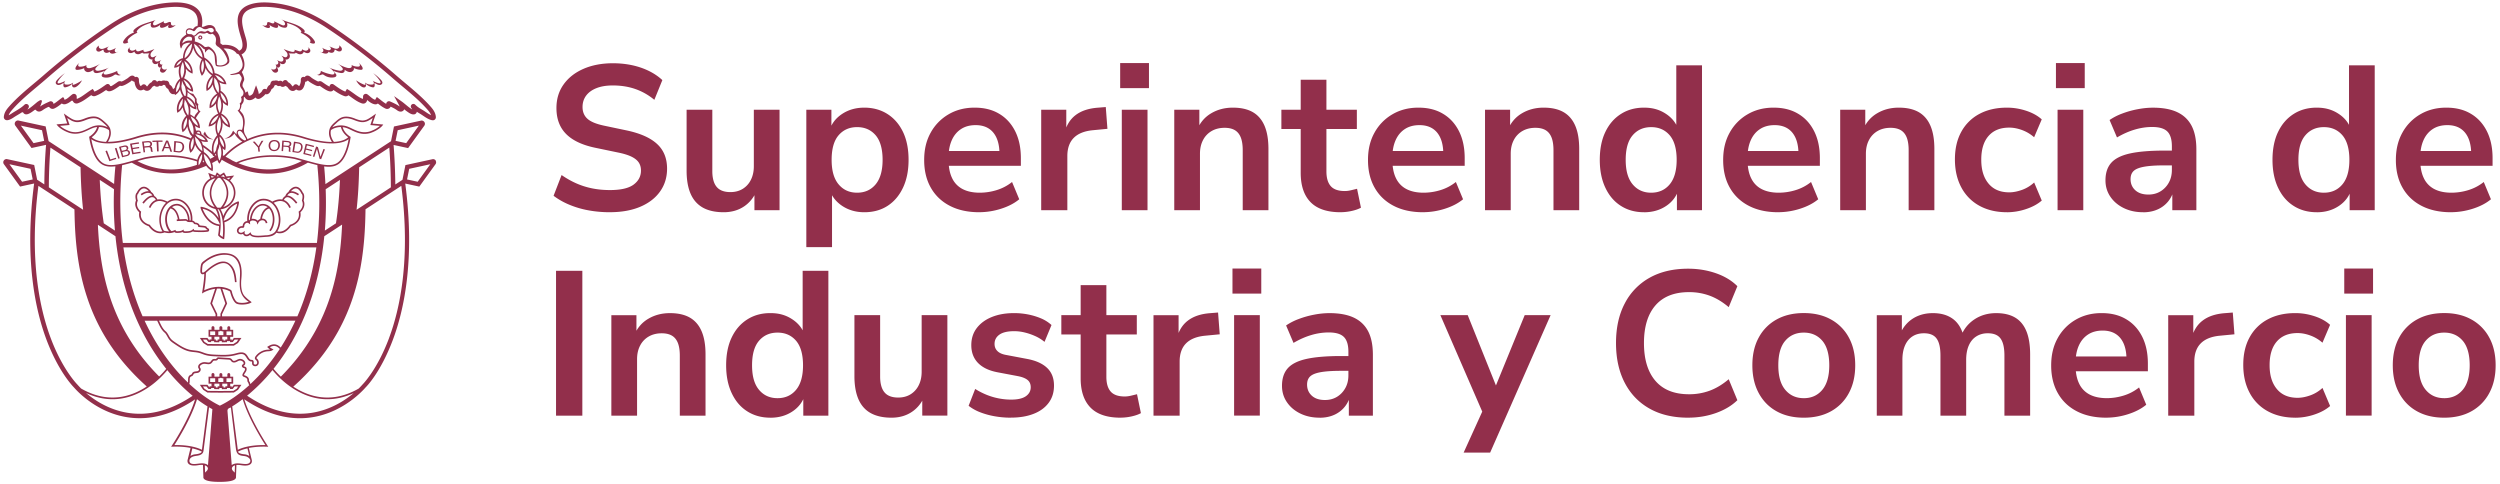
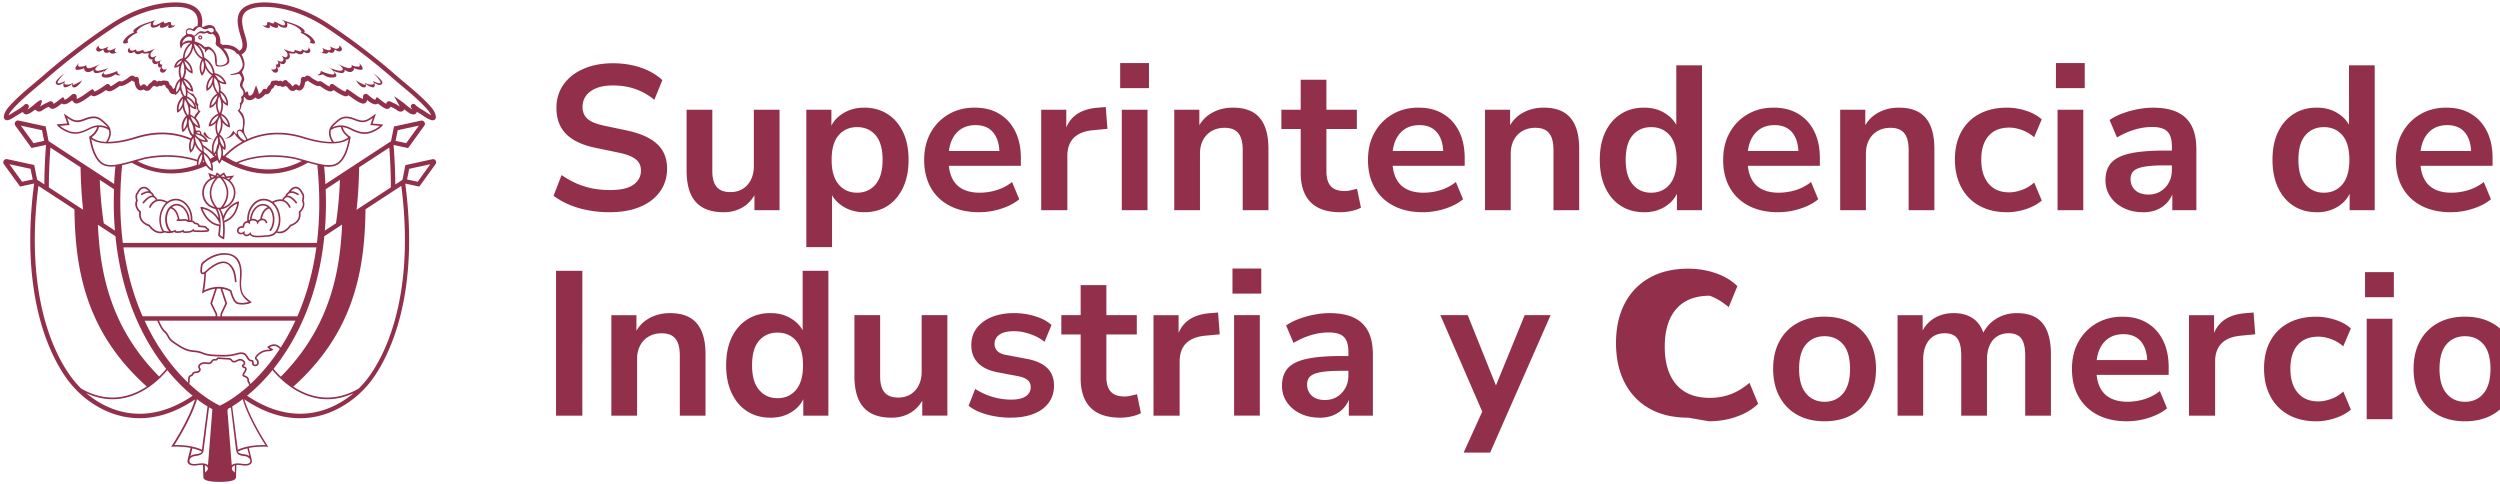
<svg xmlns="http://www.w3.org/2000/svg" width="382" height="74" fill="none">
-   <path d="M93.196 32.429c-1.155 0-2.257-.1-3.316-.297a14.089 14.089 0 01-2.923-.866 10.988 10.988 0 01-2.371-1.35l1.225-3.17c.691.481 1.417.897 2.183 1.242.766.345 1.58.608 2.45.787.87.179 1.785.266 2.752.266 1.654 0 2.857-.275 3.614-.83.752-.555 1.129-1.272 1.129-2.15 0-.482-.114-.897-.346-1.242-.232-.345-.608-.643-1.133-.896-.525-.25-1.216-.46-2.074-.63l-3.456-.72c-1.991-.42-3.47-1.124-4.446-2.12-.975-.993-1.46-2.309-1.46-3.944 0-1.38.362-2.583 1.097-3.61.735-1.027 1.75-1.823 3.05-2.387 1.3-.564 2.796-.848 4.493-.848 1.007 0 1.978.1 2.91.297.932.201 1.79.494 2.577.88.787.388 1.47.851 2.056 1.398l-1.225 3.016a9.276 9.276 0 00-2.892-1.648c-1.05-.367-2.2-.55-3.456-.55-.963 0-1.794.135-2.481.406-.691.27-1.22.655-1.588 1.145-.368.494-.552 1.07-.552 1.744 0 .752.254 1.355.757 1.805.503.45 1.361.8 2.577 1.054l3.426.721c2.074.442 3.618 1.132 4.633 2.072 1.02.94 1.523 2.199 1.523 3.768 0 1.316-.354 2.478-1.068 3.484-.713 1.005-1.723 1.783-3.032 2.338-1.308.555-2.852.83-4.633.83m17.378.005c-1.277 0-2.336-.236-3.176-.704-.836-.472-1.461-1.176-1.873-2.12-.407-.944-.612-2.116-.612-3.519v-9.323h3.929v9.389c0 .712.1 1.307.297 1.788.202.48.503.839.91 1.066.407.232.928.346 1.558.346.713 0 1.334-.162 1.868-.486a3.347 3.347 0 001.256-1.38c.302-.595.455-1.295.455-2.09v-8.633h3.929v15.351h-3.837v-3.2h.442c-.442 1.128-1.103 1.998-1.996 2.606-.888.607-1.942.909-3.158.909m12.64 5.337V16.763h3.832v3.234h-.315c.315-1.066.958-1.923 1.934-2.574.976-.651 2.109-.975 3.413-.975 1.304 0 2.52.324 3.535.975 1.019.647 1.807 1.565 2.376 2.745.564 1.18.848 2.6.848 4.253 0 1.652-.284 3.051-.848 4.253-.569 1.202-1.352 2.129-2.359 2.78-1.006.651-2.192.975-3.552.975-1.278 0-2.398-.32-3.365-.957-.962-.639-1.614-1.469-1.947-2.496h.376v8.79h-3.928zm7.761-8.322c1.173 0 2.118-.424 2.827-1.272.708-.849 1.067-2.099 1.067-3.75 0-1.653-.354-2.925-1.067-3.756-.714-.826-1.654-1.241-2.827-1.241-1.172 0-2.113.415-2.826 1.241-.713.826-1.068 2.076-1.068 3.755 0 1.679.355 2.902 1.068 3.75.713.849 1.654 1.273 2.826 1.273zm18.669 2.985c-1.737 0-3.237-.324-4.493-.975-1.256-.647-2.227-1.569-2.905-2.762-.683-1.194-1.024-2.605-1.024-4.236 0-1.63.328-2.981.989-4.174a7.288 7.288 0 012.734-2.811c1.164-.682 2.49-1.023 3.977-1.023 1.488 0 2.726.315 3.772.944 1.05.625 1.859 1.517 2.437 2.667.577 1.154.866 2.522.866 4.113v1.163h-11.598v-2.26h8.833l-.503.472c0-1.425-.315-2.518-.941-3.283-.63-.765-1.531-1.145-2.704-1.145-.879 0-1.632.205-2.244.612-.617.406-1.09.983-1.413 1.726-.324.744-.486 1.63-.486 2.654v.218c0 1.15.175 2.103.534 2.855a3.59 3.59 0 001.601 1.696c.713.376 1.593.564 2.638.564a8.79 8.79 0 002.577-.394 7.076 7.076 0 002.359-1.241l1.098 2.64c-.731.607-1.654 1.088-2.765 1.442a10.937 10.937 0 01-3.334.534m9.454-.311V16.763h3.833v3.707h-.315c.293-1.255.871-2.216 1.728-2.872.858-.66 2-1.04 3.426-1.145l1.195-.097.253 3.327-2.262.218c-1.277.127-2.24.516-2.892 1.176-.647.66-.971 1.587-.971 2.78v8.257h-3.995zm12.067-22.48h4.401v3.829h-4.401v-3.83zm.249 7.129h3.929v15.351h-3.929V16.763zm8.016 15.351V16.763h3.833v3.077h-.346c.459-1.11 1.177-1.95 2.153-2.526.975-.577 2.078-.866 3.316-.866s2.253.232 3.05.69c.796.46 1.391 1.16 1.789 2.09.398.931.595 2.111.595 3.532v9.354h-3.929v-9.166c0-.796-.101-1.442-.297-1.945-.202-.503-.504-.874-.91-1.115-.407-.24-.928-.358-1.554-.358-.752 0-1.413.162-1.977.485a3.355 3.355 0 00-1.322 1.381c-.315.595-.472 1.294-.472 2.09v8.633h-3.929v-.005zm25.42.315c-2.052 0-3.583-.511-4.59-1.539-1.006-1.027-1.509-2.522-1.509-4.489v-6.688h-2.953v-2.95h2.953v-4.585h3.929v4.585h4.651v2.95h-4.651v6.465c0 1.006.219 1.758.661 2.26.441.503 1.155.752 2.139.752.293 0 .595-.035.91-.11.315-.074.639-.152.971-.235l.595 2.889c-.376.21-.853.376-1.43.503a7.833 7.833 0 01-1.68.188m12.609.004c-1.737 0-3.238-.324-4.494-.975-1.255-.647-2.226-1.569-2.905-2.762-.682-1.194-1.023-2.605-1.023-4.236 0-1.63.328-2.981.988-4.174a7.283 7.283 0 012.735-2.811c1.164-.682 2.489-1.023 3.977-1.023 1.487 0 2.726.315 3.771.944 1.05.625 1.86 1.517 2.437 2.667.578 1.154.867 2.522.867 4.113v1.163h-11.599v-2.26h8.833l-.503.472c0-1.425-.315-2.518-.94-3.283-.63-.765-1.532-1.145-2.704-1.145-.88 0-1.632.205-2.245.612-.617.406-1.089.983-1.413 1.726-.324.744-.486 1.63-.486 2.654v.218c0 1.15.175 2.103.534 2.855.355.751.888 1.32 1.602 1.696.713.376 1.592.564 2.638.564a8.8 8.8 0 002.577-.394 7.071 7.071 0 002.358-1.241l1.098 2.64c-.73.607-1.654 1.088-2.765 1.442a10.932 10.932 0 01-3.334.534m9.455-.311V16.763h3.833v3.077h-.346c.459-1.11 1.177-1.95 2.153-2.526.975-.577 2.078-.866 3.316-.866s2.253.232 3.049.69c.797.46 1.392 1.16 1.79 2.09.398.931.595 2.111.595 3.532v9.354h-3.929v-9.166c0-.796-.101-1.442-.298-1.945-.201-.503-.503-.874-.91-1.115-.406-.24-.927-.358-1.553-.358-.752 0-1.413.162-1.977.485a3.355 3.355 0 00-1.322 1.381c-.315.595-.472 1.294-.472 2.09v8.633h-3.929v-.005zm24.291.315c-1.339 0-2.52-.324-3.535-.975-1.02-.647-1.807-1.573-2.371-2.78-.569-1.202-.849-2.622-.849-4.253 0-1.63.28-3.073.849-4.253.564-1.185 1.356-2.098 2.371-2.745 1.015-.651 2.196-.975 3.535-.975s2.393.315 3.347.944c.954.625 1.597 1.456 1.934 2.479h-.346V9.983h3.929V32.12h-3.832v-3.266h.284c-.315 1.089-.954 1.959-1.916 2.606-.963.65-2.096.974-3.396.974m1.094-2.99c1.173 0 2.118-.424 2.827-1.271.708-.849 1.067-2.099 1.067-3.75 0-1.653-.354-2.925-1.067-3.756-.714-.826-1.654-1.241-2.827-1.241-1.172 0-2.117.415-2.826 1.241-.713.826-1.068 2.077-1.068 3.755 0 1.679.355 2.902 1.068 3.75.713.849 1.654 1.273 2.826 1.273zm19.422 2.985c-1.737 0-3.238-.324-4.494-.975-1.255-.647-2.226-1.569-2.905-2.762-.682-1.194-1.023-2.605-1.023-4.236 0-1.63.328-2.981.988-4.174a7.283 7.283 0 012.735-2.811c1.164-.682 2.489-1.023 3.977-1.023 1.487 0 2.726.315 3.771.944 1.05.625 1.86 1.517 2.437 2.667.578 1.154.867 2.522.867 4.113v1.163h-11.599v-2.26h8.833l-.503.472c0-1.425-.315-2.518-.94-3.283-.63-.765-1.532-1.145-2.704-1.145-.88 0-1.632.205-2.245.612-.617.406-1.089.983-1.413 1.726-.324.744-.486 1.63-.486 2.654v.218c0 1.15.175 2.103.534 2.855.355.751.888 1.32 1.602 1.696.713.376 1.592.564 2.638.564a8.8 8.8 0 002.577-.394 7.071 7.071 0 002.358-1.241l1.098 2.64c-.735.607-1.654 1.088-2.765 1.442a10.932 10.932 0 01-3.334.534m9.455-.311V16.763h3.833v3.077h-.346c.459-1.11 1.177-1.95 2.153-2.526.975-.577 2.078-.866 3.316-.866s2.253.232 3.049.69c.797.46 1.392 1.16 1.79 2.09.398.931.595 2.111.595 3.532v9.354h-3.929v-9.166c0-.796-.101-1.442-.298-1.945-.201-.503-.503-.874-.91-1.115-.406-.24-.927-.358-1.553-.358-.752 0-1.413.162-1.977.485a3.355 3.355 0 00-1.322 1.381c-.315.595-.472 1.294-.472 2.09v8.633h-3.929v-.005zm25.486.315c-1.615 0-3.019-.332-4.214-.988a6.802 6.802 0 01-2.765-2.81c-.647-1.211-.976-2.636-.976-4.271 0-1.635.324-3.042.976-4.223a6.714 6.714 0 012.765-2.732c1.195-.638 2.599-.957 4.214-.957.984 0 1.96.157 2.922.472.963.315 1.759.752 2.389 1.32l-1.164 2.732a5.785 5.785 0 00-1.837-1.097c-.683-.25-1.335-.376-1.965-.376-1.361 0-2.415.424-3.159 1.272-.744.848-1.115 2.055-1.115 3.628 0 1.574.371 2.767 1.115 3.659.744.892 1.798 1.333 3.159 1.333.608 0 1.256-.127 1.951-.376a5.45 5.45 0 001.856-1.132l1.163 2.762c-.63.547-1.43.98-2.406 1.303a9.185 9.185 0 01-2.905.485m7.477-22.799h4.401v3.829h-4.401v-3.83zm.249 7.129h3.929v15.351h-3.929V16.763zm13.073 15.666c-1.111 0-2.1-.214-2.97-.643-.871-.428-1.549-1.01-2.044-1.744-.494-.73-.739-1.56-.739-2.478 0-1.132.293-2.024.879-2.684.587-.66 1.541-1.136 2.857-1.43 1.322-.292 3.089-.44 5.312-.44h1.571v2.26h-1.54c-.985 0-1.812.034-2.481.108-.67.075-1.208.188-1.619.346-.407.157-.704.371-.879.642-.18.271-.267.608-.267 1.006 0 .69.24 1.254.722 1.696.481.441 1.15.66 2.008.66.691 0 1.304-.162 1.837-.486a3.55 3.55 0 001.274-1.333c.315-.564.472-1.21.472-1.945v-3.61c0-1.05-.232-1.801-.691-2.26-.46-.46-1.234-.691-2.323-.691-.862 0-1.742.131-2.639.393-.901.263-1.811.665-2.734 1.207l-1.133-2.666a8.863 8.863 0 011.934-.988 13.784 13.784 0 012.353-.66c.827-.158 1.61-.236 2.341-.236 1.51 0 2.748.231 3.723.69.976.463 1.702 1.159 2.188 2.09.481.93.722 2.128.722 3.597v9.293h-3.675v-3.265h.249a4.248 4.248 0 01-.866 1.897 4.31 4.31 0 01-1.619 1.241c-.652.293-1.396.442-2.231.442m26.531-.009c-1.339 0-2.52-.324-3.536-.975-1.019-.647-1.807-1.573-2.371-2.78-.569-1.202-.849-2.622-.849-4.253 0-1.63.28-3.073.849-4.253.564-1.185 1.356-2.098 2.371-2.745 1.016-.651 2.197-.975 3.536-.975 1.338 0 2.393.315 3.347.944.953.625 1.597 1.456 1.933 2.479h-.345V9.983h3.929V32.12h-3.833v-3.266h.284c-.315 1.089-.953 1.959-1.916 2.606-.962.65-2.096.974-3.395.974m1.094-2.99c1.172 0 2.117-.424 2.826-1.271.713-.849 1.068-2.099 1.068-3.75 0-1.653-.355-2.925-1.068-3.756-.713-.826-1.654-1.241-2.826-1.241-1.173 0-2.118.415-2.827 1.241-.713.826-1.067 2.077-1.067 3.755 0 1.679.354 2.902 1.067 3.75.714.849 1.654 1.273 2.827 1.273zm19.421 2.985c-1.737 0-3.237-.324-4.493-.975-1.256-.647-2.227-1.569-2.905-2.762-.683-1.194-1.024-2.605-1.024-4.236 0-1.63.328-2.981.989-4.174a7.288 7.288 0 012.734-2.811c1.164-.682 2.49-1.023 3.977-1.023 1.488 0 2.726.315 3.772.944 1.05.625 1.859 1.517 2.437 2.667.577 1.154.866 2.522.866 4.113v1.163h-11.599v-2.26h8.834l-.503.472c0-1.425-.315-2.518-.941-3.283-.63-.765-1.531-1.145-2.704-1.145-.879 0-1.632.205-2.244.612-.617.406-1.09.983-1.413 1.726-.324.744-.486 1.63-.486 2.654v.218c0 1.15.175 2.103.534 2.855a3.59 3.59 0 001.601 1.696c.713.376 1.593.564 2.638.564a8.79 8.79 0 002.577-.394 7.076 7.076 0 002.359-1.241l1.098 2.64c-.731.607-1.654 1.088-2.765 1.442a10.937 10.937 0 01-3.334.534M88.983 41.377h-4.021v22.135h4.02V41.377zm4.432 22.135V48.161h3.832v3.077h-.345c.46-1.11 1.177-1.95 2.152-2.526.976-.578 2.079-.866 3.317-.866s2.253.232 3.049.69c.797.46 1.392 1.159 1.79 2.09.398.931.595 2.111.595 3.532v9.354h-3.929v-9.166c0-.796-.101-1.443-.298-1.945-.201-.503-.503-.875-.91-1.115-.407-.24-.927-.358-1.553-.358-.752 0-1.413.161-1.977.485a3.355 3.355 0 00-1.322 1.381c-.315.595-.472 1.294-.472 2.09v8.633h-3.93v-.005zm24.295.31c-1.338 0-2.52-.323-3.535-.974-1.019-.647-1.807-1.574-2.371-2.78-.569-1.203-.849-2.623-.849-4.253s.28-3.073.849-4.254c.564-1.184 1.356-2.098 2.371-2.745 1.015-.651 2.197-.974 3.535-.974 1.339 0 2.394.314 3.347.944.954.625 1.597 1.455 1.934 2.478h-.345v-9.887h3.929v22.135h-3.833v-3.265h.284c-.315 1.088-.954 1.958-1.916 2.605-.963.651-2.096.975-3.395.975m1.094-2.986c1.172 0 2.117-.424 2.826-1.272.709-.848 1.067-2.098 1.067-3.75 0-1.652-.354-2.924-1.067-3.755-.713-.826-1.654-1.241-2.826-1.241-1.173 0-2.118.415-2.827 1.241-.713.826-1.067 2.076-1.067 3.755 0 1.678.354 2.902 1.067 3.75.713.848 1.654 1.272 2.827 1.272zm17.409 2.981c-1.278 0-2.337-.236-3.177-.703-.84-.468-1.461-1.176-1.872-2.12-.407-.944-.613-2.116-.613-3.519v-9.324h3.929v9.39c0 .712.101 1.306.298 1.787.201.481.503.84.91 1.067.407.232.927.345 1.557.345.713 0 1.335-.161 1.868-.485a3.348 3.348 0 001.256-1.381c.302-.595.455-1.294.455-2.09v-8.633h3.929v15.352h-3.837v-3.2h.442c-.442 1.128-1.103 1.998-1.995 2.605-.888.608-1.943.91-3.159.91m18.266-.001a14.17 14.17 0 01-2.498-.218 11.736 11.736 0 01-2.214-.612 6.768 6.768 0 01-1.759-.988l1.006-2.575c.525.337 1.09.625 1.698.879a9.97 9.97 0 001.886.564c.652.127 1.29.188 1.916.188 1.006 0 1.755-.175 2.245-.52.49-.346.739-.8.739-1.368 0-.481-.162-.853-.486-1.115-.323-.262-.813-.455-1.461-.582l-3.141-.594c-1.3-.25-2.289-.726-2.971-1.43-.678-.703-1.02-1.608-1.02-2.714 0-1.005.276-1.875.832-2.605.555-.73 1.325-1.298 2.31-1.696.984-.398 2.113-.594 3.395-.594.735 0 1.444.07 2.135.205a10.26 10.26 0 011.965.594 5.671 5.671 0 011.618 1.023l-1.067 2.575a6.134 6.134 0 00-1.383-.866 8.987 8.987 0 00-1.619-.563 6.809 6.809 0 00-1.618-.206c-1.024 0-1.785.18-2.276.533-.494.354-.739.827-.739 1.412 0 .442.144.804.442 1.097.293.293.744.49 1.352.595l3.141.594c1.361.25 2.394.713 3.094 1.382.704.668 1.054 1.569 1.054 2.701 0 1.027-.271 1.906-.818 2.636-.547.734-1.308 1.294-2.293 1.678-.984.385-2.135.582-3.456.582m16.739.008c-2.052 0-3.583-.511-4.589-1.538-1.006-1.027-1.51-2.522-1.51-4.49v-6.687h-2.953v-2.95h2.953V43.57h3.929v4.585h4.651v2.95h-4.651v6.466c0 1.005.219 1.757.661 2.26.442.502 1.155.751 2.139.751.294 0 .595-.035.91-.109.315-.074.639-.153.972-.236l.595 2.89c-.376.21-.853.375-1.431.502a7.819 7.819 0 01-1.68.188m5.036-.305V48.161h3.833v3.706h-.315c.293-1.254.87-2.216 1.728-2.871.857-.66 1.999-1.04 3.426-1.146l1.194-.096.254 3.327-2.262.218c-1.278.127-2.24.516-2.892 1.176-.648.66-.972 1.587-.972 2.78v8.257h-3.994zm12.067-22.481h4.401v3.83h-4.401v-3.83zm.249 7.125h3.929v15.352h-3.929V48.156zm13.073 15.666c-1.112 0-2.1-.214-2.971-.642-.871-.428-1.549-1.01-2.043-1.744-.495-.73-.74-1.56-.74-2.479 0-1.132.294-2.023.88-2.683.586-.66 1.54-1.137 2.857-1.43 1.321-.293 3.089-.441 5.311-.441h1.571v2.26h-1.54c-.985 0-1.811.035-2.481.109-.669.074-1.207.188-1.619.345-.407.158-.704.372-.879.643-.179.27-.267.607-.267 1.005 0 .69.241 1.255.722 1.696.481.442 1.151.66 2.008.66.691 0 1.304-.162 1.838-.485.534-.324.958-.77 1.273-1.333.315-.564.472-1.211.472-1.945v-3.61c0-1.05-.231-1.802-.691-2.26-.459-.46-1.234-.691-2.323-.691a9.37 9.37 0 00-2.638.393c-.902.262-1.812.664-2.735 1.206l-1.133-2.666a8.895 8.895 0 011.934-.988 13.821 13.821 0 012.354-.66 12.6 12.6 0 012.34-.236c1.51 0 2.748.232 3.724.69.975.464 1.702 1.159 2.187 2.09.482.931.722 2.129.722 3.598v9.293h-3.675V60.25h.249a4.248 4.248 0 01-.866 1.897 4.312 4.312 0 01-1.619 1.242c-.652.293-1.395.441-2.231.441m22.008 5.33l3.207-7.064v1.635l-6.76-15.575h4.178l4.778 11.903h-.941l4.87-11.903h3.959l-9.24 21.004h-4.051zm34.314-5.338c-2.305 0-4.279-.467-5.924-1.399-1.645-.93-2.905-2.25-3.784-3.955-.88-1.705-1.322-3.72-1.322-6.046 0-2.325.438-4.331 1.322-6.027a9.42 9.42 0 013.784-3.939c1.645-.93 3.619-1.399 5.924-1.399 1.488 0 2.897.232 4.227.691 1.33.46 2.424 1.12 3.286 1.98l-1.322 3.204c-.94-.795-1.907-1.377-2.892-1.744a9.013 9.013 0 00-3.176-.55c-2.24 0-3.951.673-5.124 2.023-1.172 1.35-1.758 3.27-1.758 5.761 0 2.492.586 4.415 1.758 5.779 1.173 1.36 2.879 2.041 5.124 2.041a9.035 9.035 0 003.176-.55c.985-.368 1.947-.945 2.892-1.745l1.322 3.204c-.858.835-1.952 1.491-3.286 1.963-1.33.472-2.739.704-4.227.704m17.663.004c-1.593 0-2.976-.323-4.148-.974-1.173-.647-2.083-1.574-2.735-2.78-.652-1.202-.975-2.623-.975-4.253s.323-3.047.975-4.24a6.792 6.792 0 012.735-2.763c1.172-.651 2.555-.975 4.148-.975 1.592 0 2.975.324 4.147.975a6.816 6.816 0 012.735 2.763c.652 1.193.975 2.605.975 4.24 0 1.634-.323 3.05-.975 4.253a6.808 6.808 0 01-2.735 2.78c-1.177.651-2.559.974-4.147.974zm0-2.98c1.172 0 2.117-.425 2.826-1.273.709-.848 1.067-2.098 1.067-3.75 0-1.652-.354-2.924-1.067-3.755-.713-.826-1.654-1.241-2.826-1.241-1.173 0-2.118.415-2.827 1.241-.713.826-1.067 2.077-1.067 3.755s.354 2.902 1.067 3.75c.713.848 1.654 1.272 2.827 1.272zm11.152 2.67V48.161h3.833v3.077h-.346a5.353 5.353 0 011.129-1.823 4.98 4.98 0 011.728-1.162c.67-.271 1.413-.407 2.232-.407 1.233 0 2.248.293 3.049.879.796.585 1.352 1.486 1.663 2.701h-.442c.42-1.11 1.111-1.985 2.074-2.623.962-.638 2.073-.957 3.329-.957 1.173 0 2.144.232 2.91.69.765.46 1.334 1.159 1.71 2.09.377.931.565 2.111.565 3.532v9.354h-3.929v-9.197c0-1.171-.193-2.028-.582-2.574-.39-.547-1.041-.818-1.965-.818-.669 0-1.255.162-1.758.485-.504.324-.884.792-1.147 1.4-.262.607-.393 1.337-.393 2.198v8.506h-3.929v-9.197c0-1.171-.193-2.028-.582-2.574-.39-.547-1.033-.818-1.934-.818-.691 0-1.282.162-1.776.485-.49.324-.871.792-1.134 1.4-.262.607-.389 1.337-.389 2.198v8.506h-3.929.013zm35.072.31c-1.737 0-3.238-.323-4.494-.974-1.255-.647-2.227-1.57-2.905-2.763-.682-1.193-1.024-2.605-1.024-4.236 0-1.63.329-2.98.989-4.174a7.283 7.283 0 012.735-2.81c1.163-.683 2.489-1.023 3.977-1.023 1.487 0 2.725.314 3.771.944 1.05.625 1.86 1.517 2.437 2.666.578 1.154.866 2.522.866 4.113v1.163h-11.598v-2.26h8.833l-.503.472c0-1.425-.315-2.517-.941-3.282-.63-.765-1.531-1.146-2.703-1.146-.88 0-1.632.206-2.245.612-.617.407-1.089.984-1.413 1.727-.324.743-.486 1.63-.486 2.653v.219c0 1.15.175 2.102.534 2.854a3.59 3.59 0 001.601 1.696c.714.376 1.593.564 2.639.564.857 0 1.719-.131 2.577-.394a7.071 7.071 0 002.358-1.24l1.098 2.64c-.735.607-1.654 1.088-2.765 1.442a10.932 10.932 0 01-3.334.533m9.455-.306V48.161h3.832v3.706h-.315c.294-1.254.871-2.216 1.729-2.871.857-.66 1.999-1.04 3.425-1.146l1.195-.096.254 3.327-2.262.218c-1.278.127-2.241.516-2.892 1.176-.648.66-.976 1.587-.976 2.78v8.257h-3.99zm19.421.31c-1.614 0-3.019-.332-4.213-.988a6.796 6.796 0 01-2.765-2.81c-.648-1.211-.976-2.636-.976-4.27 0-1.636.324-3.043.976-4.223a6.714 6.714 0 012.765-2.732c1.194-.638 2.599-.957 4.213-.957.985 0 1.96.157 2.923.472.963.314 1.759.751 2.389 1.32l-1.164 2.732a5.779 5.779 0 00-1.838-1.097c-.682-.25-1.334-.376-1.964-.376-1.361 0-2.415.424-3.159 1.272-.744.848-1.116 2.054-1.116 3.628 0 1.573.372 2.767 1.116 3.658.744.892 1.798 1.333 3.159 1.333.608 0 1.256-.126 1.951-.376a5.436 5.436 0 001.855-1.132l1.164 2.763c-.63.546-1.43.98-2.406 1.303a9.185 9.185 0 01-2.905.485m7.473-22.796h4.401v3.83h-4.401v-3.83zm.254 7.125h3.929v15.352h-3.929V48.156zm15.019 15.666c-1.592 0-2.975-.323-4.147-.974-1.173-.647-2.083-1.574-2.735-2.78-.652-1.202-.976-2.623-.976-4.253s.324-3.047.976-4.24a6.792 6.792 0 012.735-2.763c1.172-.651 2.555-.975 4.147-.975 1.593 0 2.975.324 4.148.975a6.808 6.808 0 012.734 2.763c.652 1.193.976 2.605.976 4.24 0 1.634-.324 3.05-.976 4.253a6.8 6.8 0 01-2.734 2.78c-1.177.651-2.56.974-4.148.974zm0-2.98c1.173 0 2.118-.425 2.827-1.273.713-.848 1.067-2.098 1.067-3.75 0-1.652-.354-2.924-1.067-3.755-.713-.826-1.654-1.241-2.827-1.241-1.172 0-2.117.415-2.826 1.241-.713.826-1.068 2.077-1.068 3.755s.355 2.902 1.068 3.75c.713.848 1.654 1.272 2.826 1.272zM36.336 35.607c.171.183.49.275.81.13a.552.552 0 00.534.36c.17 0 .35-.07.52-.21.215.301.722.375 1.256.375.306 0 .621-.026.888-.048.149-.013.28-.022.376-.026.674-.03 1.155-.18 1.523-.634.341.127 1.247.341 2.218-.992.28-.087 1.693-.608 1.444-2.129.21-.192.875-.9.49-1.805.057-.197.21-.874-.123-1.193-.065-.145-.371-.783-.918-.888-.337-.065-.683.079-1.029.429-.052.052-.2.214-.249.363-.315.183-.446.502-.486.62-.253.131-.398.38-.463.53-.455-.088-.963.017-1.523.322a2.13 2.13 0 00-1.286-.44h-.009c-.608-.014-1.203.266-1.68.795-.617.681-.932 1.678-.844 2.622a.643.643 0 00-.372.114.84.84 0 00-.342.651.87.87 0 00-.669.223c-.297.341-.219.656-.061.826m6.948-4.808c.651.25.905.966.905.975l.24-.083c-.008-.035-.292-.835-1.054-1.128h-.004c.07-.144.214-.367.455-.415.25-.048.696.083 1.4.974l.201-.157c-.577-.734-1.093-1.088-1.53-1.075a.747.747 0 01.389-.367c.315-.118.735-.005 1.246.34l.145-.21c-.473-.318-.884-.458-1.234-.423a.437.437 0 01.061-.066c.285-.288.551-.406.797-.358.468.092.743.756.743.76l.013.027.022.021c.237.202.123.787.057.997l-.013.048.022.044c.411.896-.42 1.57-.46 1.595l-.06.048.012.075c.29 1.499-1.225 1.901-1.29 1.919l-.044.013-.026.04c-.757 1.066-1.527 1.061-1.908.974.613-.984.639-2.417.048-3.558a2.984 2.984 0 00-.603-.813c.56-.284 1.058-.35 1.474-.193m-6.712 4.157a.62.62 0 01.46-.144.244.244 0 00.21-.052.237.237 0 00.074-.188.597.597 0 01.232-.46c.136-.095.32-.095.433 0l.236.184-.026-.297a.218.218 0 01.075-.197c.096-.087.28-.13.45-.1.105.009.45.065.525.315l.092.301.145-.284a.674.674 0 01.69-.372c.233.035.386.202.43.455l.249-.04c-.061-.362-.302-.607-.643-.664a.856.856 0 00-.184-.004c.07-.389.328-1.342 1.098-1.547.14.157.263.35.355.581.363.892.218 2.068-.337 2.736l.197.162c.617-.747.778-2.006.376-2.994-.28-.69-.783-1.11-1.413-1.176-.504-.053-1.002.175-1.405.63-.372.423-.617.992-.695 1.617 0 .017-.005.087-.01.14a.42.42 0 00-.087.065c-.026.022-.048.053-.07.079-.06-.852.232-1.74.784-2.356.424-.472.953-.726 1.487-.713h.004c.77 0 1.457.468 1.882 1.29.56 1.084.525 2.448-.07 3.357-.223.45-.98.664-1.405.669-.1 0-.236.013-.393.026-.609.048-1.733.144-1.943-.245l-.044-.066-.07-.188c-.18.215-.45.45-.717.355-.1-.04-.193-.149-.18-.267l.027-.28-.228.166c-.25.184-.516.136-.643 0-.118-.127-.092-.31.057-.48m1.868-1.522c.07-.577.293-1.106.634-1.49.346-.394.77-.586 1.19-.547.232.027.442.114.63.25-.87.35-1.098 1.486-1.146 1.8a.97.97 0 00-.38.271c-.132-.157-.35-.257-.622-.288a1.022 1.022 0 00-.306 0m-17.177-1.005c-.25 1.52 1.168 2.041 1.444 2.128.634.875 1.294 1.076 1.776 1.076.306 0 .538-.083.634-.127.236.066.468.105.696.105.289 0 .569-.053.835-.162.07.075.197.14.438.131.24-.008.534-.013.788-.135.087.096.245.148.455.144.42-.009.826-.035 1.146-.25.07.053.17.084.306.088.617.03 1.256.057 1.873-.022.144-.004.254-.078.284-.192.035-.118-.022-.249-.149-.336-.026-.018-.052-.031-.078-.049-.044-.026-.088-.048-.105-.078-.005-.009-.01-.018-.014-.03a.303.303 0 00-.065-.101l-.04-.027c-.188-.083-.441-.105-.686-.126a5.054 5.054 0 01-.307-.035c-.07-.245-.341-.407-.617-.424-.026 0-.06 0-.074-.009a.17.17 0 01-.035-.048.58.58 0 00-.394-.254 3.421 3.421 0 00-.844-2.544c-.468-.511-1.046-.79-1.637-.79h-.048c-.472 0-.91.157-1.286.44-.56-.3-1.072-.41-1.527-.323-.066-.148-.21-.398-.464-.529-.039-.118-.17-.441-.48-.62-.049-.149-.202-.31-.25-.363-.35-.354-.696-.494-1.029-.429-.546.11-.853.748-.918.888-.333.323-.18.996-.123 1.193-.385.905.28 1.613.49 1.805m8.283 1.635l.017.03c.026.04.057.088.114.119.065.044.135.048.214.052.175.009.368.127.376.284v.1l.101.023c.127.026.276.04.42.052.21.018.424.04.578.096 0 .005.004.014.008.018.01.017.018.04.031.057.052.083.131.126.192.161.018.014.04.022.057.035.04.027.049.053.053.053 0 0-.018.013-.066.013-.604.079-1.234.052-1.837.022-.127-.005-.167-.035-.171-.048l-.057-.188-.149.13c-.267.237-.669.263-1.09.267-.117 0-.262-.021-.27-.087l-.035-.188-.158.105c-.206.131-.464.149-.774.162-.145 0-.245-.026-.258-.075l-.04-.144-.135.061a1.91 1.91 0 01-.495.14c-.612-.62-.844-1.774-.53-2.727.07-.21.198-.499.416-.739.801.219 1.05 1.298 1.112 1.665l-.175.01.008.253 1.195-.048c.114 0 .214-.005.267.03.118.11.232.162.35.162.07.004.14.009.219.004.214 0 .42 0 .529.14m-3.299-2.408c.17-.123.376-.219.63-.25.346-.043.718.101 1.05.411.482.45.77 1.154.766 1.823a.464.464 0 01-.105-.078c-.14-.101-.32-.092-.433-.088l-.762.03c-.056-.362-.297-1.503-1.15-1.853m.6-1.031h.003c.539-.009 1.06.24 1.484.708.555.607.844 1.5.778 2.347h-.166a2.822 2.822 0 00-.849-2.041c-.385-.363-.83-.534-1.25-.477-.688.079-1.226.573-1.48 1.355-.28.853-.197 2.05.455 2.837a2.565 2.565 0 01-.8-.096c-.591-.91-.622-2.264-.062-3.344.425-.822 1.107-1.29 1.882-1.29m-5.824-.021c-.065-.21-.179-.791.057-.997l.022-.017.013-.027s.276-.668.744-.764c.245-.049.516.074.796.358.022.017.04.044.062.066-.35-.035-.766.105-1.234.424l.144.21c.512-.346.932-.464 1.247-.342.201.08.324.24.394.372-.442-.013-.954.34-1.532 1.07l.202.158c.704-.891 1.146-1.023 1.4-.974.245.043.39.27.455.415h-.005c-.765.293-1.045 1.093-1.054 1.128l.24.083s.25-.722.906-.97c.42-.158.915-.097 1.48.187-.233.219-.438.49-.605.813-.59 1.141-.564 2.575.049 3.558-.386.088-1.155.088-1.908-.97l-.026-.04-.044-.013c-.066-.017-1.584-.415-1.29-1.919l.012-.074-.06-.048c-.036-.026-.871-.7-.46-1.595l.022-.044-.014-.048h-.013zm12.426 3.934a10.16 10.16 0 01-.136 1.35l-.009.053.031.044s.276.363.744.529l.149.052.022-.153c.004-.048.157-1.198.021-2.443 1.558-.477 2.044-2.046 2.18-2.71.078-.39.056-.407 0-.45l-.058-.044-.065.026c-1.322.507-1.938 1.482-2.227 2.225a3.71 3.71 0 00-.42-1.032 2.548 2.548 0 002.28-2.522 2.52 2.52 0 00-.828-1.866l.63-.774-1.19.14-.359-.608-.608.376-.481-.389-.245.494-1.076-.42.288.87c-.826.477-1.211 1.355-1.211 2.177 0 1.049.634 2.19 2.012 2.47.057.074.35.498.486 1.394-.447-.682-1.247-1.486-2.612-1.718l-.105-.017-.035.1c-.04.11.267.818.59 1.312.42.638 1.142 1.407 2.227 1.534m.762-.997c.17-.656.656-1.818 2.021-2.43-.1.572-.52 2.185-2.074 2.627l.053-.197zm.971-6.395l-.232.284a2.562 2.562 0 00-.346-.218l.578-.07v.004zm.538 2.313a2.292 2.292 0 01-1.614 2.18c1.496-2.019.442-3.728-.092-4.384a2.288 2.288 0 011.706 2.204zm-1.584-2.754l.237.406a2.57 2.57 0 00-.63-.162l.393-.24v-.004zm-.914.03l.232.193h-.035c-.105 0-.206.013-.306.026l.109-.214v-.005zm-.512.298a2.437 2.437 0 00-.38.135l-.106-.323.486.188zm-1.566 2.426c0-.936.564-1.954 1.776-2.217-.534.643-1.623 2.36-.123 4.402-1.128-.306-1.653-1.285-1.653-2.185zm2.165-2.273c.04 0 .075-.01.114-.01.066 0 .127 0 .188.01.259.249 2.087 2.159.105 4.537a2.092 2.092 0 01-.288.017 1.51 1.51 0 01-.254-.022c-1.965-2.382-.123-4.288.135-4.532zm-.078 4.79c.057.005.11.013.166.013.267.38.455.896.564 1.535l.04.249.013.11c.118.978.048 1.94.009 2.32a1.517 1.517 0 01-.447-.34 9.56 9.56 0 00.132-1.448v-.118l-.01-.402v-.008c-.056-1.01-.305-1.618-.472-1.915m.232 2.002l.149.323h-.013c-1.632-.113-2.424-1.814-2.647-2.395 1.492.337 2.214 1.43 2.511 2.072zm-8.658-23.495c-.11-.127-.114-.345-.04-.49a.444.444 0 01.084-.117l.017-.018c-.149.066-.359 0-.429-.153-.087-.188.035-.428.228-.502-.162.026-.302.113-.455.166-.153.052-.341.07-.468-.031-.123-.1-.14-.288-.088-.437.057-.149.17-.267.28-.385-.253.061-.477.302-.722.223-.25-.079-.275-.437-.14-.655.132-.223.36-.376.503-.59-.38.179-.778.318-1.185.41-.145.035-.31.057-.425-.04-.078-.065-.07-.204-.008-.27l-.578.192c-.131.044-.276.088-.411.048-.136-.039-.24-.205-.162-.319-.206.123-.429.254-.665.228a.384.384 0 01-.32-.21c-.083-.149-.017-.214.106-.32-.232.092-.46.372-.386.634.053.188.276.289.473.271.197-.017.372-.122.543-.227-.07.044.135.271.166.293a.68.68 0 00.503.096c.096-.022.188-.061.276-.105.03-.013.258-.122.258-.148 0 .126.175.161.306.157.254-.009.512-.013.766-.022a.553.553 0 00-.114.66c.118.21.39.324.626.262-.197.219-.04.608.245.695.24.075.507-.039.669-.231a.822.822 0 00-.11.21c-.026.074-.039.157-.026.236.013.07.04.14.08.196.034.053.087.1.148.123.03.013.061.017.096.017.079 0 .145-.03.206-.078-.044.074-.088.144-.123.223a.787.787 0 00-.083.24c-.026.197.145.363.328.393a.48.48 0 00.31-.056c.215-.123.333-.359.434-.582-.162.219-.538.227-.713.018m-9.577-2.628c.157-.039.297-.135.437-.218.035-.022.088-.044.123-.018.035.022.035.07.039.114.018.192.214.332.407.345.197.013.385-.07.547-.179-.005.035-.009.07-.018.11.08.122.237.183.385.192.15 0 .298-.04.442-.083.184-.057.38-.123.481-.28-.091.092-.205.192-.336.175-.145-.022-.228-.193-.206-.332.022-.145.118-.263.21-.372-.25.153-.52.267-.8.35-.119.03-.241.057-.355.026-.118-.03-.223-.136-.21-.254a.286.286 0 01.092-.174.739.739 0 01.25-.184c-.233.092-.46.184-.692.28-.17.07-.35.14-.534.126-.184-.013-.376-.135-.402-.314a.385.385 0 01.039-.21c-.03.022-.061.04-.092.061-.118.092-.232.192-.293.328-.061.131-.061.302.03.415.106.127.294.153.456.11m11.598-4.052l-.061.026c-.022.009-.04.017-.061.022a.755.755 0 01-.258.052c-.14 0-.29-.087-.32-.227-.017-.087.013-.192-.04-.267-.052-.074-.161-.078-.253-.057-.21.044-.643.35-.81.084a.207.207 0 01-.017-.145c.004-.035.017-.065.03-.1-.183.157-.367.214-.577.323-.206.11-.416.206-.63.297-.127.053-.302.088-.402-.035-.119-.148.008-.397.113-.52.114-.13.114-.135.263-.227-.556.219-1.033.337-1.623.542-.591.205-1.182.468-1.641.9a.502.502 0 00-.162.24c-.022.097.03.215.127.237-.66.21-1.247.656-1.614 1.246-.08.122-.136.301-.027.393.053.044.123.053.193.048.192-.004.385-.07.547-.179-.105-.079-.127-.232-.088-.354a.805.805 0 01.232-.31c.38-.354.823-.634 1.304-.827-.075.031-.158-.043-.162-.126 0-.079.048-.153.096-.215.044-.056.096-.109.145-.161.223-.223.485-.394.765-.538a6.82 6.82 0 01.928-.367 1.54 1.54 0 00.131-.044c.018 0 .123-.026.127-.04-.096.302-.118.735.31.735.438 0 .871-.196 1.16-.524-.092.135-.17.319-.074.45.087.122.27.114.415.079.341-.08.665-.25.928-.481-.105.14-.21.35-.083.472.013.013.03.026.052.035a.39.39 0 00.245.013 1.4 1.4 0 00.735-.376c.009-.009.079-.07.057-.079m-8.908 7.02a6.18 6.18 0 01-1.645.551c-.17.03-.407.009-.437-.157-.013-.075.026-.149.07-.21.192-.289.46-.529.765-.7a5.572 5.572 0 01-1.58.49c-.218.035-.529-.013-.537-.232 0-.091.052-.174.114-.244.214-.258.468-.481.752-.66a5.697 5.697 0 01-1.479.686c-.214.065-.468.11-.647-.022-.123-.092-.14-.289-.066-.402-.315.18-.674.27-1.037.253a.29.29 0 01-.188-.056c-.17-.153.026-.442.17-.6-.21.215-.42.416-.572.678-.08.136-.132.346 0 .433.052.03.118.035.179.035a2.239 2.239 0 00.604-.088c.087-.021.175-.052.258-.087.044-.017.219-.07.236-.114-.118.302.21.626.538.634.328.009.621-.179.893-.363-.11.15 0 .376.166.46.17.082.368.056.551.017.32-.066.635-.162.937-.289-.119.289-.547.516-.403.796.061.118.201.162.333.188a1.99 1.99 0 001.478-.315c.092-.065.193-.14.307-.13.092.003.166.06.25.095.17.075.38.061.542-.04-.315.023-.604-.292-.556-.598m-6.799 2.072a.343.343 0 01.03-.227c.014-.022.036-.044.044-.066-.03 0-.056.03-.083.048-.03.018-.061.04-.092.057a1.643 1.643 0 01-.595.197 1.24 1.24 0 01-.284 0 .809.809 0 01-.144-.018c-.04-.008-.084-.008-.11-.04a.266.266 0 01-.057-.135.589.589 0 01.01-.153c0-.013.008-.026.017-.039.017-.044.03-.083.06-.122.031-.035.058-.075.097-.1a2.831 2.831 0 01-.993.41c-.053.013-.118.022-.162-.009-.1-.06-.052-.218.009-.319a5.82 5.82 0 011.054-1.215c-.429.28-.822.62-1.168.997-.144.153-.289.358-.223.56.061.174.267.261.455.248.188-.013.354-.105.516-.196.044-.022.088-.048.127-.07.04-.022.079-.035.118-.057-.044.13-.07.266-.061.406 0 .061.017.123.052.17.031.049.084.097.14.101.066.01.136 0 .202-.017a1.93 1.93 0 00.271-.083c.136-.053.267-.118.394-.197.092-.061.175-.127.253-.201.014-.013.031-.04.053-.04a.22.22 0 01-.013.075.586.586 0 00-.022.092.344.344 0 00.166.363c.035.017.062.017.097.021.039 0 .074.01.113 0 .136-.013.258-.087.368-.166.328-.236.595-.555.766-.918a5.796 5.796 0 01-1.177.647c-.049.018-.215.07-.232-.008m35.889-5.7c.127.105.188.17.105.319a.407.407 0 01-.324.21c-.236.026-.463-.105-.664-.228.074.118-.027.28-.162.32-.136.039-.276 0-.412-.049l-.573-.188c.062.066.075.206-.009.271-.113.092-.28.07-.424.04a6.13 6.13 0 01-1.186-.411c.145.214.372.367.504.586.13.222.105.576-.14.66-.245.078-.473-.162-.722-.223.109.113.223.236.28.384.056.149.035.337-.088.437-.122.105-.31.088-.464.031-.153-.057-.297-.14-.455-.166.197.074.315.315.228.503-.07.153-.28.218-.433.153a.077.077 0 01.022.017.444.444 0 01.083.118c.074.144.065.363-.04.49-.175.205-.551.196-.713-.018.1.223.219.46.433.582a.51.51 0 00.311.056c.184-.026.354-.196.328-.393a.818.818 0 00-.079-.24c-.035-.075-.083-.15-.122-.22a.34.34 0 00.206.08.37.37 0 00.096-.018.341.341 0 00.148-.122.523.523 0 00.084-.197.438.438 0 00-.031-.236 1.156 1.156 0 00-.048-.11c-.018-.03-.035-.07-.061-.1.166.193.428.306.673.232.285-.088.438-.477.245-.695a.562.562 0 00.626-.262.546.546 0 00-.114-.66c.254.008.512.013.766.021.127 0 .302-.03.306-.157 0 .03.228.136.258.153.088.044.18.083.276.105a.66.66 0 00.503-.096c.03-.022.236-.25.166-.293.167.105.346.21.543.227.197.018.42-.083.472-.27.075-.259-.153-.543-.385-.635m2.18.787c-.132.018-.246-.083-.338-.175.1.162.298.227.482.28.144.044.288.087.441.083.15 0 .307-.066.386-.192-.005-.035-.01-.07-.014-.11.162.11.35.193.547.18.197-.014.39-.158.407-.35 0-.04 0-.088.04-.114.034-.026.087 0 .122.018.14.083.28.179.438.218.157.044.35.018.455-.109.096-.114.092-.284.03-.415a.952.952 0 00-.293-.328c-.026-.022-.061-.04-.092-.061.03.065.048.135.04.21-.022.179-.215.301-.403.314-.184.013-.363-.057-.534-.126-.232-.092-.464-.188-.691-.28.096.043.18.109.25.188.043.048.087.109.091.175.009.118-.092.222-.21.253-.118.03-.24 0-.354-.026a3.18 3.18 0 01-.8-.35c.095.114.187.232.21.376.021.144-.062.31-.206.332m-9.035-4.1a1.469 1.469 0 00.73.376.46.46 0 00.245-.013.364.364 0 00.053-.035c.122-.122.022-.332-.083-.472.262.236.586.402.927.485.145.035.328.04.416-.078.096-.132.017-.315-.075-.45.29.332.722.528 1.16.528.424 0 .407-.437.31-.734 0 .013.11.035.127.04.044.012.088.025.132.043.315.105.63.219.927.367.28.14.547.315.766.538.052.052.1.105.144.162.053.06.1.13.096.214 0 .078-.087.157-.161.126.48.193.927.473 1.303.827.097.091.193.188.232.31.044.122.022.28-.083.354a.97.97 0 00.543.18c.07 0 .14-.005.192-.049.11-.096.048-.27-.026-.393a3.013 3.013 0 00-1.614-1.246c.096-.017.144-.136.126-.236a.502.502 0 00-.161-.24c-.456-.433-1.046-.695-1.641-.9-.59-.206-1.203-.368-1.772-.64.149.093.297.189.411.324.105.123.236.368.114.52-.1.123-.276.092-.403.035a8.268 8.268 0 01-.63-.297c-.205-.109-.393-.161-.577-.319.013.03.026.066.03.1.01.049.01.101-.017.145-.166.267-.6-.04-.81-.083-.091-.018-.2-.013-.253.057-.053.07-.022.179-.044.266-.03.136-.175.223-.315.223a.67.67 0 01-.263-.052c-.017-.009-.039-.013-.06-.022-.014 0-.053-.03-.062-.026-.026.008.044.065.057.078m8.847 7.563c.083-.036.157-.092.249-.097.114-.004.214.07.306.132a2.01 2.01 0 001.48.314c.126-.022.27-.07.332-.188.144-.275-.285-.502-.403-.795.302.127.617.227.936.288.184.04.381.066.552-.017.166-.079.275-.306.166-.46.271.184.564.372.892.364.329-.01.657-.337.539-.634.017.043.192.096.236.113.083.035.17.066.258.088l.228.052c.126.022.253.035.376.035.061 0 .127 0 .18-.035.135-.087.082-.293 0-.433-.154-.262-.364-.463-.574-.677.144.157.341.446.17.599-.047.043-.117.052-.188.057a1.923 1.923 0 01-1.036-.254c.074.118.056.315-.066.402-.184.127-.433.083-.648.022a5.557 5.557 0 01-1.478-.686c.284.18.542.402.752.66.057.07.118.153.114.245-.009.218-.32.266-.538.231a5.525 5.525 0 01-1.58-.49c.306.171.57.412.762.7.043.061.083.136.07.21-.027.166-.267.188-.438.157a6.08 6.08 0 01-1.645-.55c.052.306-.24.62-.556.598a.583.583 0 00.543.04m6.182 1.731c.11.078.232.148.367.166h.114c.035 0 .066 0 .096-.022a.33.33 0 00.15-.175.397.397 0 00.017-.188c0-.03-.013-.061-.022-.092a.221.221 0 01-.013-.074c.017 0 .04.026.052.04.083.074.162.14.254.2a2.078 2.078 0 00.665.28.63.63 0 00.201.018.218.218 0 00.14-.1.407.407 0 00.053-.176 1.081 1.081 0 00-.061-.406c.039.022.078.035.118.057.044.021.087.048.127.07.161.091.332.183.516.196.188.013.394-.078.455-.249.066-.201-.079-.402-.223-.56a6.177 6.177 0 00-1.164-.996c.403.363.761.76 1.054 1.215.066.1.114.254.01.32-.049.026-.11.017-.163.008a2.831 2.831 0 01-.993-.41c.04.03.066.065.096.104.027.035.044.079.062.118.004.013.013.026.017.04a.358.358 0 01.009.152.223.223 0 01-.057.136c-.026.03-.07.035-.11.04-.048.008-.096.012-.144.017-.096.008-.188.004-.284 0a1.643 1.643 0 01-.595-.197.6.6 0 01-.088-.057c-.026-.017-.052-.048-.083-.048.009.022.03.044.044.066a.34.34 0 01.03.227c-.017.079-.188.026-.231.009a6.045 6.045 0 01-1.177-.647c.17.363.437.682.765.918m-22.554 8.09c-1.002-.14-1.312-1.188-1.312-1.188l-.25.393c.67.949 1.558.791 1.558.791M30.605 5.415a.312.312 0 00-.311.31c0 .171.14.311.31.311.171 0 .311-.14.311-.31 0-.17-.14-.31-.31-.31zm0 .45a.136.136 0 01-.136-.135c0-.074.061-.135.136-.135.074 0 .135.06.135.135a.136.136 0 01-.135.136z" fill="#922F4B" />
+   <path d="M93.196 32.429c-1.155 0-2.257-.1-3.316-.297a14.089 14.089 0 01-2.923-.866 10.988 10.988 0 01-2.371-1.35l1.225-3.17c.691.481 1.417.897 2.183 1.242.766.345 1.58.608 2.45.787.87.179 1.785.266 2.752.266 1.654 0 2.857-.275 3.614-.83.752-.555 1.129-1.272 1.129-2.15 0-.482-.114-.897-.346-1.242-.232-.345-.608-.643-1.133-.896-.525-.25-1.216-.46-2.074-.63l-3.456-.72c-1.991-.42-3.47-1.124-4.446-2.12-.975-.993-1.46-2.309-1.46-3.944 0-1.38.362-2.583 1.097-3.61.735-1.027 1.75-1.823 3.05-2.387 1.3-.564 2.796-.848 4.493-.848 1.007 0 1.978.1 2.91.297.932.201 1.79.494 2.577.88.787.388 1.47.851 2.056 1.398l-1.225 3.016a9.276 9.276 0 00-2.892-1.648c-1.05-.367-2.2-.55-3.456-.55-.963 0-1.794.135-2.481.406-.691.27-1.22.655-1.588 1.145-.368.494-.552 1.07-.552 1.744 0 .752.254 1.355.757 1.805.503.45 1.361.8 2.577 1.054l3.426.721c2.074.442 3.618 1.132 4.633 2.072 1.02.94 1.523 2.199 1.523 3.768 0 1.316-.354 2.478-1.068 3.484-.713 1.005-1.723 1.783-3.032 2.338-1.308.555-2.852.83-4.633.83m17.378.005c-1.277 0-2.336-.236-3.176-.704-.836-.472-1.461-1.176-1.873-2.12-.407-.944-.612-2.116-.612-3.519v-9.323h3.929v9.389c0 .712.1 1.307.297 1.788.202.48.503.839.91 1.066.407.232.928.346 1.558.346.713 0 1.334-.162 1.868-.486a3.347 3.347 0 001.256-1.38c.302-.595.455-1.295.455-2.09v-8.633h3.929v15.351h-3.837v-3.2h.442c-.442 1.128-1.103 1.998-1.996 2.606-.888.607-1.942.909-3.158.909m12.64 5.337V16.763h3.832v3.234h-.315c.315-1.066.958-1.923 1.934-2.574.976-.651 2.109-.975 3.413-.975 1.304 0 2.52.324 3.535.975 1.019.647 1.807 1.565 2.376 2.745.564 1.18.848 2.6.848 4.253 0 1.652-.284 3.051-.848 4.253-.569 1.202-1.352 2.129-2.359 2.78-1.006.651-2.192.975-3.552.975-1.278 0-2.398-.32-3.365-.957-.962-.639-1.614-1.469-1.947-2.496h.376v8.79h-3.928zm7.761-8.322c1.173 0 2.118-.424 2.827-1.272.708-.849 1.067-2.099 1.067-3.75 0-1.653-.354-2.925-1.067-3.756-.714-.826-1.654-1.241-2.827-1.241-1.172 0-2.113.415-2.826 1.241-.713.826-1.068 2.076-1.068 3.755 0 1.679.355 2.902 1.068 3.75.713.849 1.654 1.273 2.826 1.273zm18.669 2.985c-1.737 0-3.237-.324-4.493-.975-1.256-.647-2.227-1.569-2.905-2.762-.683-1.194-1.024-2.605-1.024-4.236 0-1.63.328-2.981.989-4.174a7.288 7.288 0 012.734-2.811c1.164-.682 2.49-1.023 3.977-1.023 1.488 0 2.726.315 3.772.944 1.05.625 1.859 1.517 2.437 2.667.577 1.154.866 2.522.866 4.113v1.163h-11.598v-2.26h8.833l-.503.472c0-1.425-.315-2.518-.941-3.283-.63-.765-1.531-1.145-2.704-1.145-.879 0-1.632.205-2.244.612-.617.406-1.09.983-1.413 1.726-.324.744-.486 1.63-.486 2.654v.218c0 1.15.175 2.103.534 2.855a3.59 3.59 0 001.601 1.696c.713.376 1.593.564 2.638.564a8.79 8.79 0 002.577-.394 7.076 7.076 0 002.359-1.241l1.098 2.64c-.731.607-1.654 1.088-2.765 1.442a10.937 10.937 0 01-3.334.534m9.454-.311V16.763h3.833v3.707h-.315c.293-1.255.871-2.216 1.728-2.872.858-.66 2-1.04 3.426-1.145l1.195-.097.253 3.327-2.262.218c-1.277.127-2.24.516-2.892 1.176-.647.66-.971 1.587-.971 2.78v8.257h-3.995zm12.067-22.48h4.401v3.829h-4.401v-3.83zm.249 7.129h3.929v15.351h-3.929V16.763zm8.016 15.351V16.763h3.833v3.077h-.346c.459-1.11 1.177-1.95 2.153-2.526.975-.577 2.078-.866 3.316-.866s2.253.232 3.05.69c.796.46 1.391 1.16 1.789 2.09.398.931.595 2.111.595 3.532v9.354h-3.929v-9.166c0-.796-.101-1.442-.297-1.945-.202-.503-.504-.874-.91-1.115-.407-.24-.928-.358-1.554-.358-.752 0-1.413.162-1.977.485a3.355 3.355 0 00-1.322 1.381c-.315.595-.472 1.294-.472 2.09v8.633h-3.929v-.005zm25.42.315c-2.052 0-3.583-.511-4.59-1.539-1.006-1.027-1.509-2.522-1.509-4.489v-6.688h-2.953v-2.95h2.953v-4.585h3.929v4.585h4.651v2.95h-4.651v6.465c0 1.006.219 1.758.661 2.26.441.503 1.155.752 2.139.752.293 0 .595-.035.91-.11.315-.074.639-.152.971-.235l.595 2.889c-.376.21-.853.376-1.43.503a7.833 7.833 0 01-1.68.188m12.609.004c-1.737 0-3.238-.324-4.494-.975-1.255-.647-2.226-1.569-2.905-2.762-.682-1.194-1.023-2.605-1.023-4.236 0-1.63.328-2.981.988-4.174a7.283 7.283 0 012.735-2.811c1.164-.682 2.489-1.023 3.977-1.023 1.487 0 2.726.315 3.771.944 1.05.625 1.86 1.517 2.437 2.667.578 1.154.867 2.522.867 4.113v1.163h-11.599v-2.26h8.833l-.503.472c0-1.425-.315-2.518-.94-3.283-.63-.765-1.532-1.145-2.704-1.145-.88 0-1.632.205-2.245.612-.617.406-1.089.983-1.413 1.726-.324.744-.486 1.63-.486 2.654v.218c0 1.15.175 2.103.534 2.855.355.751.888 1.32 1.602 1.696.713.376 1.592.564 2.638.564a8.8 8.8 0 002.577-.394 7.071 7.071 0 002.358-1.241l1.098 2.64c-.73.607-1.654 1.088-2.765 1.442a10.932 10.932 0 01-3.334.534m9.455-.311V16.763h3.833v3.077h-.346c.459-1.11 1.177-1.95 2.153-2.526.975-.577 2.078-.866 3.316-.866s2.253.232 3.049.69c.797.46 1.392 1.16 1.79 2.09.398.931.595 2.111.595 3.532v9.354h-3.929v-9.166c0-.796-.101-1.442-.298-1.945-.201-.503-.503-.874-.91-1.115-.406-.24-.927-.358-1.553-.358-.752 0-1.413.162-1.977.485a3.355 3.355 0 00-1.322 1.381c-.315.595-.472 1.294-.472 2.09v8.633h-3.929v-.005zm24.291.315c-1.339 0-2.52-.324-3.535-.975-1.02-.647-1.807-1.573-2.371-2.78-.569-1.202-.849-2.622-.849-4.253 0-1.63.28-3.073.849-4.253.564-1.185 1.356-2.098 2.371-2.745 1.015-.651 2.196-.975 3.535-.975s2.393.315 3.347.944c.954.625 1.597 1.456 1.934 2.479h-.346V9.983h3.929V32.12h-3.832v-3.266h.284c-.315 1.089-.954 1.959-1.916 2.606-.963.65-2.096.974-3.396.974m1.094-2.99c1.173 0 2.118-.424 2.827-1.271.708-.849 1.067-2.099 1.067-3.75 0-1.653-.354-2.925-1.067-3.756-.714-.826-1.654-1.241-2.827-1.241-1.172 0-2.117.415-2.826 1.241-.713.826-1.068 2.077-1.068 3.755 0 1.679.355 2.902 1.068 3.75.713.849 1.654 1.273 2.826 1.273zm19.422 2.985c-1.737 0-3.238-.324-4.494-.975-1.255-.647-2.226-1.569-2.905-2.762-.682-1.194-1.023-2.605-1.023-4.236 0-1.63.328-2.981.988-4.174a7.283 7.283 0 012.735-2.811c1.164-.682 2.489-1.023 3.977-1.023 1.487 0 2.726.315 3.771.944 1.05.625 1.86 1.517 2.437 2.667.578 1.154.867 2.522.867 4.113v1.163h-11.599v-2.26h8.833l-.503.472c0-1.425-.315-2.518-.94-3.283-.63-.765-1.532-1.145-2.704-1.145-.88 0-1.632.205-2.245.612-.617.406-1.089.983-1.413 1.726-.324.744-.486 1.63-.486 2.654v.218c0 1.15.175 2.103.534 2.855.355.751.888 1.32 1.602 1.696.713.376 1.592.564 2.638.564a8.8 8.8 0 002.577-.394 7.071 7.071 0 002.358-1.241l1.098 2.64c-.735.607-1.654 1.088-2.765 1.442a10.932 10.932 0 01-3.334.534m9.455-.311V16.763h3.833v3.077h-.346c.459-1.11 1.177-1.95 2.153-2.526.975-.577 2.078-.866 3.316-.866s2.253.232 3.049.69c.797.46 1.392 1.16 1.79 2.09.398.931.595 2.111.595 3.532v9.354h-3.929v-9.166c0-.796-.101-1.442-.298-1.945-.201-.503-.503-.874-.91-1.115-.406-.24-.927-.358-1.553-.358-.752 0-1.413.162-1.977.485a3.355 3.355 0 00-1.322 1.381c-.315.595-.472 1.294-.472 2.09v8.633h-3.929v-.005zm25.486.315c-1.615 0-3.019-.332-4.214-.988a6.802 6.802 0 01-2.765-2.81c-.647-1.211-.976-2.636-.976-4.271 0-1.635.324-3.042.976-4.223a6.714 6.714 0 012.765-2.732c1.195-.638 2.599-.957 4.214-.957.984 0 1.96.157 2.922.472.963.315 1.759.752 2.389 1.32l-1.164 2.732a5.785 5.785 0 00-1.837-1.097c-.683-.25-1.335-.376-1.965-.376-1.361 0-2.415.424-3.159 1.272-.744.848-1.115 2.055-1.115 3.628 0 1.574.371 2.767 1.115 3.659.744.892 1.798 1.333 3.159 1.333.608 0 1.256-.127 1.951-.376a5.45 5.45 0 001.856-1.132l1.163 2.762c-.63.547-1.43.98-2.406 1.303a9.185 9.185 0 01-2.905.485m7.477-22.799h4.401v3.829h-4.401v-3.83zm.249 7.129h3.929v15.351h-3.929V16.763zm13.073 15.666c-1.111 0-2.1-.214-2.97-.643-.871-.428-1.549-1.01-2.044-1.744-.494-.73-.739-1.56-.739-2.478 0-1.132.293-2.024.879-2.684.587-.66 1.541-1.136 2.857-1.43 1.322-.292 3.089-.44 5.312-.44h1.571v2.26h-1.54c-.985 0-1.812.034-2.481.108-.67.075-1.208.188-1.619.346-.407.157-.704.371-.879.642-.18.271-.267.608-.267 1.006 0 .69.24 1.254.722 1.696.481.441 1.15.66 2.008.66.691 0 1.304-.162 1.837-.486a3.55 3.55 0 001.274-1.333c.315-.564.472-1.21.472-1.945v-3.61c0-1.05-.232-1.801-.691-2.26-.46-.46-1.234-.691-2.323-.691-.862 0-1.742.131-2.639.393-.901.263-1.811.665-2.734 1.207l-1.133-2.666a8.863 8.863 0 011.934-.988 13.784 13.784 0 012.353-.66c.827-.158 1.61-.236 2.341-.236 1.51 0 2.748.231 3.723.69.976.463 1.702 1.159 2.188 2.09.481.93.722 2.128.722 3.597v9.293h-3.675v-3.265h.249a4.248 4.248 0 01-.866 1.897 4.31 4.31 0 01-1.619 1.241c-.652.293-1.396.442-2.231.442m26.531-.009c-1.339 0-2.52-.324-3.536-.975-1.019-.647-1.807-1.573-2.371-2.78-.569-1.202-.849-2.622-.849-4.253 0-1.63.28-3.073.849-4.253.564-1.185 1.356-2.098 2.371-2.745 1.016-.651 2.197-.975 3.536-.975 1.338 0 2.393.315 3.347.944.953.625 1.597 1.456 1.933 2.479h-.345V9.983h3.929V32.12h-3.833v-3.266h.284c-.315 1.089-.953 1.959-1.916 2.606-.962.65-2.096.974-3.395.974m1.094-2.99c1.172 0 2.117-.424 2.826-1.271.713-.849 1.068-2.099 1.068-3.75 0-1.653-.355-2.925-1.068-3.756-.713-.826-1.654-1.241-2.826-1.241-1.173 0-2.118.415-2.827 1.241-.713.826-1.067 2.077-1.067 3.755 0 1.679.354 2.902 1.067 3.75.714.849 1.654 1.273 2.827 1.273zm19.421 2.985c-1.737 0-3.237-.324-4.493-.975-1.256-.647-2.227-1.569-2.905-2.762-.683-1.194-1.024-2.605-1.024-4.236 0-1.63.328-2.981.989-4.174a7.288 7.288 0 012.734-2.811c1.164-.682 2.49-1.023 3.977-1.023 1.488 0 2.726.315 3.772.944 1.05.625 1.859 1.517 2.437 2.667.577 1.154.866 2.522.866 4.113v1.163h-11.599v-2.26h8.834l-.503.472c0-1.425-.315-2.518-.941-3.283-.63-.765-1.531-1.145-2.704-1.145-.879 0-1.632.205-2.244.612-.617.406-1.09.983-1.413 1.726-.324.744-.486 1.63-.486 2.654v.218c0 1.15.175 2.103.534 2.855a3.59 3.59 0 001.601 1.696c.713.376 1.593.564 2.638.564a8.79 8.79 0 002.577-.394 7.076 7.076 0 002.359-1.241l1.098 2.64c-.731.607-1.654 1.088-2.765 1.442a10.937 10.937 0 01-3.334.534M88.983 41.377h-4.021v22.135h4.02V41.377zm4.432 22.135V48.161h3.832v3.077h-.345c.46-1.11 1.177-1.95 2.152-2.526.976-.578 2.079-.866 3.317-.866s2.253.232 3.049.69c.797.46 1.392 1.159 1.79 2.09.398.931.595 2.111.595 3.532v9.354h-3.929v-9.166c0-.796-.101-1.443-.298-1.945-.201-.503-.503-.875-.91-1.115-.407-.24-.927-.358-1.553-.358-.752 0-1.413.161-1.977.485a3.355 3.355 0 00-1.322 1.381c-.315.595-.472 1.294-.472 2.09v8.633h-3.93v-.005zm24.295.31c-1.338 0-2.52-.323-3.535-.974-1.019-.647-1.807-1.574-2.371-2.78-.569-1.203-.849-2.623-.849-4.253s.28-3.073.849-4.254c.564-1.184 1.356-2.098 2.371-2.745 1.015-.651 2.197-.974 3.535-.974 1.339 0 2.394.314 3.347.944.954.625 1.597 1.455 1.934 2.478h-.345v-9.887h3.929v22.135h-3.833v-3.265h.284c-.315 1.088-.954 1.958-1.916 2.605-.963.651-2.096.975-3.395.975m1.094-2.986c1.172 0 2.117-.424 2.826-1.272.709-.848 1.067-2.098 1.067-3.75 0-1.652-.354-2.924-1.067-3.755-.713-.826-1.654-1.241-2.826-1.241-1.173 0-2.118.415-2.827 1.241-.713.826-1.067 2.076-1.067 3.755 0 1.678.354 2.902 1.067 3.75.713.848 1.654 1.272 2.827 1.272zm17.409 2.981c-1.278 0-2.337-.236-3.177-.703-.84-.468-1.461-1.176-1.872-2.12-.407-.944-.613-2.116-.613-3.519v-9.324h3.929v9.39c0 .712.101 1.306.298 1.787.201.481.503.84.91 1.067.407.232.927.345 1.557.345.713 0 1.335-.161 1.868-.485a3.348 3.348 0 001.256-1.381c.302-.595.455-1.294.455-2.09v-8.633h3.929v15.352h-3.837v-3.2h.442c-.442 1.128-1.103 1.998-1.995 2.605-.888.608-1.943.91-3.159.91m18.266-.001a14.17 14.17 0 01-2.498-.218 11.736 11.736 0 01-2.214-.612 6.768 6.768 0 01-1.759-.988l1.006-2.575c.525.337 1.09.625 1.698.879a9.97 9.97 0 001.886.564c.652.127 1.29.188 1.916.188 1.006 0 1.755-.175 2.245-.52.49-.346.739-.8.739-1.368 0-.481-.162-.853-.486-1.115-.323-.262-.813-.455-1.461-.582l-3.141-.594c-1.3-.25-2.289-.726-2.971-1.43-.678-.703-1.02-1.608-1.02-2.714 0-1.005.276-1.875.832-2.605.555-.73 1.325-1.298 2.31-1.696.984-.398 2.113-.594 3.395-.594.735 0 1.444.07 2.135.205a10.26 10.26 0 011.965.594 5.671 5.671 0 011.618 1.023l-1.067 2.575a6.134 6.134 0 00-1.383-.866 8.987 8.987 0 00-1.619-.563 6.809 6.809 0 00-1.618-.206c-1.024 0-1.785.18-2.276.533-.494.354-.739.827-.739 1.412 0 .442.144.804.442 1.097.293.293.744.49 1.352.595l3.141.594c1.361.25 2.394.713 3.094 1.382.704.668 1.054 1.569 1.054 2.701 0 1.027-.271 1.906-.818 2.636-.547.734-1.308 1.294-2.293 1.678-.984.385-2.135.582-3.456.582m16.739.008c-2.052 0-3.583-.511-4.589-1.538-1.006-1.027-1.51-2.522-1.51-4.49v-6.687h-2.953v-2.95h2.953V43.57h3.929v4.585h4.651v2.95h-4.651v6.466c0 1.005.219 1.757.661 2.26.442.502 1.155.751 2.139.751.294 0 .595-.035.91-.109.315-.074.639-.153.972-.236l.595 2.89c-.376.21-.853.375-1.431.502a7.819 7.819 0 01-1.68.188m5.036-.305V48.161h3.833v3.706h-.315c.293-1.254.87-2.216 1.728-2.871.857-.66 1.999-1.04 3.426-1.146l1.194-.096.254 3.327-2.262.218c-1.278.127-2.24.516-2.892 1.176-.648.66-.972 1.587-.972 2.78v8.257h-3.994zm12.067-22.481h4.401v3.83h-4.401v-3.83zm.249 7.125h3.929v15.352h-3.929V48.156zm13.073 15.666c-1.112 0-2.1-.214-2.971-.642-.871-.428-1.549-1.01-2.043-1.744-.495-.73-.74-1.56-.74-2.479 0-1.132.294-2.023.88-2.683.586-.66 1.54-1.137 2.857-1.43 1.321-.293 3.089-.441 5.311-.441h1.571v2.26h-1.54c-.985 0-1.811.035-2.481.109-.669.074-1.207.188-1.619.345-.407.158-.704.372-.879.643-.179.27-.267.607-.267 1.005 0 .69.241 1.255.722 1.696.481.442 1.151.66 2.008.66.691 0 1.304-.162 1.838-.485.534-.324.958-.77 1.273-1.333.315-.564.472-1.211.472-1.945v-3.61c0-1.05-.231-1.802-.691-2.26-.459-.46-1.234-.691-2.323-.691a9.37 9.37 0 00-2.638.393c-.902.262-1.812.664-2.735 1.206l-1.133-2.666a8.895 8.895 0 011.934-.988 13.821 13.821 0 012.354-.66 12.6 12.6 0 012.34-.236c1.51 0 2.748.232 3.724.69.975.464 1.702 1.159 2.187 2.09.482.931.722 2.129.722 3.598v9.293h-3.675V60.25h.249a4.248 4.248 0 01-.866 1.897 4.312 4.312 0 01-1.619 1.242c-.652.293-1.395.441-2.231.441m22.008 5.33l3.207-7.064v1.635l-6.76-15.575h4.178l4.778 11.903h-.941l4.87-11.903h3.959l-9.24 21.004h-4.051zm34.314-5.338c-2.305 0-4.279-.467-5.924-1.399-1.645-.93-2.905-2.25-3.784-3.955-.88-1.705-1.322-3.72-1.322-6.046 0-2.325.438-4.331 1.322-6.027a9.42 9.42 0 013.784-3.939c1.645-.93 3.619-1.399 5.924-1.399 1.488 0 2.897.232 4.227.691 1.33.46 2.424 1.12 3.286 1.98l-1.322 3.204c-.94-.795-1.907-1.377-2.892-1.744c-2.24 0-3.951.673-5.124 2.023-1.172 1.35-1.758 3.27-1.758 5.761 0 2.492.586 4.415 1.758 5.779 1.173 1.36 2.879 2.041 5.124 2.041a9.035 9.035 0 003.176-.55c.985-.368 1.947-.945 2.892-1.745l1.322 3.204c-.858.835-1.952 1.491-3.286 1.963-1.33.472-2.739.704-4.227.704m17.663.004c-1.593 0-2.976-.323-4.148-.974-1.173-.647-2.083-1.574-2.735-2.78-.652-1.202-.975-2.623-.975-4.253s.323-3.047.975-4.24a6.792 6.792 0 012.735-2.763c1.172-.651 2.555-.975 4.148-.975 1.592 0 2.975.324 4.147.975a6.816 6.816 0 012.735 2.763c.652 1.193.975 2.605.975 4.24 0 1.634-.323 3.05-.975 4.253a6.808 6.808 0 01-2.735 2.78c-1.177.651-2.559.974-4.147.974zm0-2.98c1.172 0 2.117-.425 2.826-1.273.709-.848 1.067-2.098 1.067-3.75 0-1.652-.354-2.924-1.067-3.755-.713-.826-1.654-1.241-2.826-1.241-1.173 0-2.118.415-2.827 1.241-.713.826-1.067 2.077-1.067 3.755s.354 2.902 1.067 3.75c.713.848 1.654 1.272 2.827 1.272zm11.152 2.67V48.161h3.833v3.077h-.346a5.353 5.353 0 011.129-1.823 4.98 4.98 0 011.728-1.162c.67-.271 1.413-.407 2.232-.407 1.233 0 2.248.293 3.049.879.796.585 1.352 1.486 1.663 2.701h-.442c.42-1.11 1.111-1.985 2.074-2.623.962-.638 2.073-.957 3.329-.957 1.173 0 2.144.232 2.91.69.765.46 1.334 1.159 1.71 2.09.377.931.565 2.111.565 3.532v9.354h-3.929v-9.197c0-1.171-.193-2.028-.582-2.574-.39-.547-1.041-.818-1.965-.818-.669 0-1.255.162-1.758.485-.504.324-.884.792-1.147 1.4-.262.607-.393 1.337-.393 2.198v8.506h-3.929v-9.197c0-1.171-.193-2.028-.582-2.574-.39-.547-1.033-.818-1.934-.818-.691 0-1.282.162-1.776.485-.49.324-.871.792-1.134 1.4-.262.607-.389 1.337-.389 2.198v8.506h-3.929.013zm35.072.31c-1.737 0-3.238-.323-4.494-.974-1.255-.647-2.227-1.57-2.905-2.763-.682-1.193-1.024-2.605-1.024-4.236 0-1.63.329-2.98.989-4.174a7.283 7.283 0 012.735-2.81c1.163-.683 2.489-1.023 3.977-1.023 1.487 0 2.725.314 3.771.944 1.05.625 1.86 1.517 2.437 2.666.578 1.154.866 2.522.866 4.113v1.163h-11.598v-2.26h8.833l-.503.472c0-1.425-.315-2.517-.941-3.282-.63-.765-1.531-1.146-2.703-1.146-.88 0-1.632.206-2.245.612-.617.407-1.089.984-1.413 1.727-.324.743-.486 1.63-.486 2.653v.219c0 1.15.175 2.102.534 2.854a3.59 3.59 0 001.601 1.696c.714.376 1.593.564 2.639.564.857 0 1.719-.131 2.577-.394a7.071 7.071 0 002.358-1.24l1.098 2.64c-.735.607-1.654 1.088-2.765 1.442a10.932 10.932 0 01-3.334.533m9.455-.306V48.161h3.832v3.706h-.315c.294-1.254.871-2.216 1.729-2.871.857-.66 1.999-1.04 3.425-1.146l1.195-.096.254 3.327-2.262.218c-1.278.127-2.241.516-2.892 1.176-.648.66-.976 1.587-.976 2.78v8.257h-3.99zm19.421.31c-1.614 0-3.019-.332-4.213-.988a6.796 6.796 0 01-2.765-2.81c-.648-1.211-.976-2.636-.976-4.27 0-1.636.324-3.043.976-4.223a6.714 6.714 0 012.765-2.732c1.194-.638 2.599-.957 4.213-.957.985 0 1.96.157 2.923.472.963.314 1.759.751 2.389 1.32l-1.164 2.732a5.779 5.779 0 00-1.838-1.097c-.682-.25-1.334-.376-1.964-.376-1.361 0-2.415.424-3.159 1.272-.744.848-1.116 2.054-1.116 3.628 0 1.573.372 2.767 1.116 3.658.744.892 1.798 1.333 3.159 1.333.608 0 1.256-.126 1.951-.376a5.436 5.436 0 001.855-1.132l1.164 2.763c-.63.546-1.43.98-2.406 1.303a9.185 9.185 0 01-2.905.485m7.473-22.796h4.401v3.83h-4.401v-3.83zm.254 7.125h3.929v15.352h-3.929V48.156zm15.019 15.666c-1.592 0-2.975-.323-4.147-.974-1.173-.647-2.083-1.574-2.735-2.78-.652-1.202-.976-2.623-.976-4.253s.324-3.047.976-4.24a6.792 6.792 0 012.735-2.763c1.172-.651 2.555-.975 4.147-.975 1.593 0 2.975.324 4.148.975a6.808 6.808 0 012.734 2.763c.652 1.193.976 2.605.976 4.24 0 1.634-.324 3.05-.976 4.253a6.8 6.8 0 01-2.734 2.78c-1.177.651-2.56.974-4.148.974zm0-2.98c1.173 0 2.118-.425 2.827-1.273.713-.848 1.067-2.098 1.067-3.75 0-1.652-.354-2.924-1.067-3.755-.713-.826-1.654-1.241-2.827-1.241-1.172 0-2.117.415-2.826 1.241-.713.826-1.068 2.077-1.068 3.755s.355 2.902 1.068 3.75c.713.848 1.654 1.272 2.826 1.272zM36.336 35.607c.171.183.49.275.81.13a.552.552 0 00.534.36c.17 0 .35-.07.52-.21.215.301.722.375 1.256.375.306 0 .621-.026.888-.048.149-.013.28-.022.376-.026.674-.03 1.155-.18 1.523-.634.341.127 1.247.341 2.218-.992.28-.087 1.693-.608 1.444-2.129.21-.192.875-.9.49-1.805.057-.197.21-.874-.123-1.193-.065-.145-.371-.783-.918-.888-.337-.065-.683.079-1.029.429-.052.052-.2.214-.249.363-.315.183-.446.502-.486.62-.253.131-.398.38-.463.53-.455-.088-.963.017-1.523.322a2.13 2.13 0 00-1.286-.44h-.009c-.608-.014-1.203.266-1.68.795-.617.681-.932 1.678-.844 2.622a.643.643 0 00-.372.114.84.84 0 00-.342.651.87.87 0 00-.669.223c-.297.341-.219.656-.061.826m6.948-4.808c.651.25.905.966.905.975l.24-.083c-.008-.035-.292-.835-1.054-1.128h-.004c.07-.144.214-.367.455-.415.25-.048.696.083 1.4.974l.201-.157c-.577-.734-1.093-1.088-1.53-1.075a.747.747 0 01.389-.367c.315-.118.735-.005 1.246.34l.145-.21c-.473-.318-.884-.458-1.234-.423a.437.437 0 01.061-.066c.285-.288.551-.406.797-.358.468.092.743.756.743.76l.013.027.022.021c.237.202.123.787.057.997l-.013.048.022.044c.411.896-.42 1.57-.46 1.595l-.06.048.012.075c.29 1.499-1.225 1.901-1.29 1.919l-.044.013-.026.04c-.757 1.066-1.527 1.061-1.908.974.613-.984.639-2.417.048-3.558a2.984 2.984 0 00-.603-.813c.56-.284 1.058-.35 1.474-.193m-6.712 4.157a.62.62 0 01.46-.144.244.244 0 00.21-.052.237.237 0 00.074-.188.597.597 0 01.232-.46c.136-.095.32-.095.433 0l.236.184-.026-.297a.218.218 0 01.075-.197c.096-.087.28-.13.45-.1.105.009.45.065.525.315l.092.301.145-.284a.674.674 0 01.69-.372c.233.035.386.202.43.455l.249-.04c-.061-.362-.302-.607-.643-.664a.856.856 0 00-.184-.004c.07-.389.328-1.342 1.098-1.547.14.157.263.35.355.581.363.892.218 2.068-.337 2.736l.197.162c.617-.747.778-2.006.376-2.994-.28-.69-.783-1.11-1.413-1.176-.504-.053-1.002.175-1.405.63-.372.423-.617.992-.695 1.617 0 .017-.005.087-.01.14a.42.42 0 00-.087.065c-.026.022-.048.053-.07.079-.06-.852.232-1.74.784-2.356.424-.472.953-.726 1.487-.713h.004c.77 0 1.457.468 1.882 1.29.56 1.084.525 2.448-.07 3.357-.223.45-.98.664-1.405.669-.1 0-.236.013-.393.026-.609.048-1.733.144-1.943-.245l-.044-.066-.07-.188c-.18.215-.45.45-.717.355-.1-.04-.193-.149-.18-.267l.027-.28-.228.166c-.25.184-.516.136-.643 0-.118-.127-.092-.31.057-.48m1.868-1.522c.07-.577.293-1.106.634-1.49.346-.394.77-.586 1.19-.547.232.027.442.114.63.25-.87.35-1.098 1.486-1.146 1.8a.97.97 0 00-.38.271c-.132-.157-.35-.257-.622-.288a1.022 1.022 0 00-.306 0m-17.177-1.005c-.25 1.52 1.168 2.041 1.444 2.128.634.875 1.294 1.076 1.776 1.076.306 0 .538-.083.634-.127.236.066.468.105.696.105.289 0 .569-.053.835-.162.07.075.197.14.438.131.24-.008.534-.013.788-.135.087.096.245.148.455.144.42-.009.826-.035 1.146-.25.07.053.17.084.306.088.617.03 1.256.057 1.873-.022.144-.004.254-.078.284-.192.035-.118-.022-.249-.149-.336-.026-.018-.052-.031-.078-.049-.044-.026-.088-.048-.105-.078-.005-.009-.01-.018-.014-.03a.303.303 0 00-.065-.101l-.04-.027c-.188-.083-.441-.105-.686-.126a5.054 5.054 0 01-.307-.035c-.07-.245-.341-.407-.617-.424-.026 0-.06 0-.074-.009a.17.17 0 01-.035-.048.58.58 0 00-.394-.254 3.421 3.421 0 00-.844-2.544c-.468-.511-1.046-.79-1.637-.79h-.048c-.472 0-.91.157-1.286.44-.56-.3-1.072-.41-1.527-.323-.066-.148-.21-.398-.464-.529-.039-.118-.17-.441-.48-.62-.049-.149-.202-.31-.25-.363-.35-.354-.696-.494-1.029-.429-.546.11-.853.748-.918.888-.333.323-.18.996-.123 1.193-.385.905.28 1.613.49 1.805m8.283 1.635l.017.03c.026.04.057.088.114.119.065.044.135.048.214.052.175.009.368.127.376.284v.1l.101.023c.127.026.276.04.42.052.21.018.424.04.578.096 0 .005.004.014.008.018.01.017.018.04.031.057.052.083.131.126.192.161.018.014.04.022.057.035.04.027.049.053.053.053 0 0-.018.013-.066.013-.604.079-1.234.052-1.837.022-.127-.005-.167-.035-.171-.048l-.057-.188-.149.13c-.267.237-.669.263-1.09.267-.117 0-.262-.021-.27-.087l-.035-.188-.158.105c-.206.131-.464.149-.774.162-.145 0-.245-.026-.258-.075l-.04-.144-.135.061a1.91 1.91 0 01-.495.14c-.612-.62-.844-1.774-.53-2.727.07-.21.198-.499.416-.739.801.219 1.05 1.298 1.112 1.665l-.175.01.008.253 1.195-.048c.114 0 .214-.005.267.03.118.11.232.162.35.162.07.004.14.009.219.004.214 0 .42 0 .529.14m-3.299-2.408c.17-.123.376-.219.63-.25.346-.043.718.101 1.05.411.482.45.77 1.154.766 1.823a.464.464 0 01-.105-.078c-.14-.101-.32-.092-.433-.088l-.762.03c-.056-.362-.297-1.503-1.15-1.853m.6-1.031h.003c.539-.009 1.06.24 1.484.708.555.607.844 1.5.778 2.347h-.166a2.822 2.822 0 00-.849-2.041c-.385-.363-.83-.534-1.25-.477-.688.079-1.226.573-1.48 1.355-.28.853-.197 2.05.455 2.837a2.565 2.565 0 01-.8-.096c-.591-.91-.622-2.264-.062-3.344.425-.822 1.107-1.29 1.882-1.29m-5.824-.021c-.065-.21-.179-.791.057-.997l.022-.017.013-.027s.276-.668.744-.764c.245-.049.516.074.796.358.022.017.04.044.062.066-.35-.035-.766.105-1.234.424l.144.21c.512-.346.932-.464 1.247-.342.201.08.324.24.394.372-.442-.013-.954.34-1.532 1.07l.202.158c.704-.891 1.146-1.023 1.4-.974.245.043.39.27.455.415h-.005c-.765.293-1.045 1.093-1.054 1.128l.24.083s.25-.722.906-.97c.42-.158.915-.097 1.48.187-.233.219-.438.49-.605.813-.59 1.141-.564 2.575.049 3.558-.386.088-1.155.088-1.908-.97l-.026-.04-.044-.013c-.066-.017-1.584-.415-1.29-1.919l.012-.074-.06-.048c-.036-.026-.871-.7-.46-1.595l.022-.044-.014-.048h-.013zm12.426 3.934a10.16 10.16 0 01-.136 1.35l-.009.053.031.044s.276.363.744.529l.149.052.022-.153c.004-.048.157-1.198.021-2.443 1.558-.477 2.044-2.046 2.18-2.71.078-.39.056-.407 0-.45l-.058-.044-.065.026c-1.322.507-1.938 1.482-2.227 2.225a3.71 3.71 0 00-.42-1.032 2.548 2.548 0 002.28-2.522 2.52 2.52 0 00-.828-1.866l.63-.774-1.19.14-.359-.608-.608.376-.481-.389-.245.494-1.076-.42.288.87c-.826.477-1.211 1.355-1.211 2.177 0 1.049.634 2.19 2.012 2.47.057.074.35.498.486 1.394-.447-.682-1.247-1.486-2.612-1.718l-.105-.017-.035.1c-.04.11.267.818.59 1.312.42.638 1.142 1.407 2.227 1.534m.762-.997c.17-.656.656-1.818 2.021-2.43-.1.572-.52 2.185-2.074 2.627l.053-.197zm.971-6.395l-.232.284a2.562 2.562 0 00-.346-.218l.578-.07v.004zm.538 2.313a2.292 2.292 0 01-1.614 2.18c1.496-2.019.442-3.728-.092-4.384a2.288 2.288 0 011.706 2.204zm-1.584-2.754l.237.406a2.57 2.57 0 00-.63-.162l.393-.24v-.004zm-.914.03l.232.193h-.035c-.105 0-.206.013-.306.026l.109-.214v-.005zm-.512.298a2.437 2.437 0 00-.38.135l-.106-.323.486.188zm-1.566 2.426c0-.936.564-1.954 1.776-2.217-.534.643-1.623 2.36-.123 4.402-1.128-.306-1.653-1.285-1.653-2.185zm2.165-2.273c.04 0 .075-.01.114-.01.066 0 .127 0 .188.01.259.249 2.087 2.159.105 4.537a2.092 2.092 0 01-.288.017 1.51 1.51 0 01-.254-.022c-1.965-2.382-.123-4.288.135-4.532zm-.078 4.79c.057.005.11.013.166.013.267.38.455.896.564 1.535l.04.249.013.11c.118.978.048 1.94.009 2.32a1.517 1.517 0 01-.447-.34 9.56 9.56 0 00.132-1.448v-.118l-.01-.402v-.008c-.056-1.01-.305-1.618-.472-1.915m.232 2.002l.149.323h-.013c-1.632-.113-2.424-1.814-2.647-2.395 1.492.337 2.214 1.43 2.511 2.072zm-8.658-23.495c-.11-.127-.114-.345-.04-.49a.444.444 0 01.084-.117l.017-.018c-.149.066-.359 0-.429-.153-.087-.188.035-.428.228-.502-.162.026-.302.113-.455.166-.153.052-.341.07-.468-.031-.123-.1-.14-.288-.088-.437.057-.149.17-.267.28-.385-.253.061-.477.302-.722.223-.25-.079-.275-.437-.14-.655.132-.223.36-.376.503-.59-.38.179-.778.318-1.185.41-.145.035-.31.057-.425-.04-.078-.065-.07-.204-.008-.27l-.578.192c-.131.044-.276.088-.411.048-.136-.039-.24-.205-.162-.319-.206.123-.429.254-.665.228a.384.384 0 01-.32-.21c-.083-.149-.017-.214.106-.32-.232.092-.46.372-.386.634.053.188.276.289.473.271.197-.017.372-.122.543-.227-.07.044.135.271.166.293a.68.68 0 00.503.096c.096-.022.188-.061.276-.105.03-.013.258-.122.258-.148 0 .126.175.161.306.157.254-.009.512-.013.766-.022a.553.553 0 00-.114.66c.118.21.39.324.626.262-.197.219-.04.608.245.695.24.075.507-.039.669-.231a.822.822 0 00-.11.21c-.026.074-.039.157-.026.236.013.07.04.14.08.196.034.053.087.1.148.123.03.013.061.017.096.017.079 0 .145-.03.206-.078-.044.074-.088.144-.123.223a.787.787 0 00-.083.24c-.026.197.145.363.328.393a.48.48 0 00.31-.056c.215-.123.333-.359.434-.582-.162.219-.538.227-.713.018m-9.577-2.628c.157-.039.297-.135.437-.218.035-.022.088-.044.123-.018.035.022.035.07.039.114.018.192.214.332.407.345.197.013.385-.07.547-.179-.005.035-.009.07-.018.11.08.122.237.183.385.192.15 0 .298-.04.442-.083.184-.057.38-.123.481-.28-.091.092-.205.192-.336.175-.145-.022-.228-.193-.206-.332.022-.145.118-.263.21-.372-.25.153-.52.267-.8.35-.119.03-.241.057-.355.026-.118-.03-.223-.136-.21-.254a.286.286 0 01.092-.174.739.739 0 01.25-.184c-.233.092-.46.184-.692.28-.17.07-.35.14-.534.126-.184-.013-.376-.135-.402-.314a.385.385 0 01.039-.21c-.03.022-.061.04-.092.061-.118.092-.232.192-.293.328-.061.131-.061.302.03.415.106.127.294.153.456.11m11.598-4.052l-.061.026c-.022.009-.04.017-.061.022a.755.755 0 01-.258.052c-.14 0-.29-.087-.32-.227-.017-.087.013-.192-.04-.267-.052-.074-.161-.078-.253-.057-.21.044-.643.35-.81.084a.207.207 0 01-.017-.145c.004-.035.017-.065.03-.1-.183.157-.367.214-.577.323-.206.11-.416.206-.63.297-.127.053-.302.088-.402-.035-.119-.148.008-.397.113-.52.114-.13.114-.135.263-.227-.556.219-1.033.337-1.623.542-.591.205-1.182.468-1.641.9a.502.502 0 00-.162.24c-.022.097.03.215.127.237-.66.21-1.247.656-1.614 1.246-.08.122-.136.301-.027.393.053.044.123.053.193.048.192-.004.385-.07.547-.179-.105-.079-.127-.232-.088-.354a.805.805 0 01.232-.31c.38-.354.823-.634 1.304-.827-.075.031-.158-.043-.162-.126 0-.079.048-.153.096-.215.044-.056.096-.109.145-.161.223-.223.485-.394.765-.538a6.82 6.82 0 01.928-.367 1.54 1.54 0 00.131-.044c.018 0 .123-.026.127-.04-.096.302-.118.735.31.735.438 0 .871-.196 1.16-.524-.092.135-.17.319-.074.45.087.122.27.114.415.079.341-.08.665-.25.928-.481-.105.14-.21.35-.083.472.013.013.03.026.052.035a.39.39 0 00.245.013 1.4 1.4 0 00.735-.376c.009-.009.079-.07.057-.079m-8.908 7.02a6.18 6.18 0 01-1.645.551c-.17.03-.407.009-.437-.157-.013-.075.026-.149.07-.21.192-.289.46-.529.765-.7a5.572 5.572 0 01-1.58.49c-.218.035-.529-.013-.537-.232 0-.091.052-.174.114-.244.214-.258.468-.481.752-.66a5.697 5.697 0 01-1.479.686c-.214.065-.468.11-.647-.022-.123-.092-.14-.289-.066-.402-.315.18-.674.27-1.037.253a.29.29 0 01-.188-.056c-.17-.153.026-.442.17-.6-.21.215-.42.416-.572.678-.08.136-.132.346 0 .433.052.03.118.035.179.035a2.239 2.239 0 00.604-.088c.087-.021.175-.052.258-.087.044-.017.219-.07.236-.114-.118.302.21.626.538.634.328.009.621-.179.893-.363-.11.15 0 .376.166.46.17.082.368.056.551.017.32-.066.635-.162.937-.289-.119.289-.547.516-.403.796.061.118.201.162.333.188a1.99 1.99 0 001.478-.315c.092-.065.193-.14.307-.13.092.003.166.06.25.095.17.075.38.061.542-.04-.315.023-.604-.292-.556-.598m-6.799 2.072a.343.343 0 01.03-.227c.014-.022.036-.044.044-.066-.03 0-.056.03-.083.048-.03.018-.061.04-.092.057a1.643 1.643 0 01-.595.197 1.24 1.24 0 01-.284 0 .809.809 0 01-.144-.018c-.04-.008-.084-.008-.11-.04a.266.266 0 01-.057-.135.589.589 0 01.01-.153c0-.013.008-.026.017-.039.017-.044.03-.083.06-.122.031-.035.058-.075.097-.1a2.831 2.831 0 01-.993.41c-.053.013-.118.022-.162-.009-.1-.06-.052-.218.009-.319a5.82 5.82 0 011.054-1.215c-.429.28-.822.62-1.168.997-.144.153-.289.358-.223.56.061.174.267.261.455.248.188-.013.354-.105.516-.196.044-.022.088-.048.127-.07.04-.022.079-.035.118-.057-.044.13-.07.266-.061.406 0 .061.017.123.052.17.031.049.084.097.14.101.066.01.136 0 .202-.017a1.93 1.93 0 00.271-.083c.136-.053.267-.118.394-.197.092-.061.175-.127.253-.201.014-.013.031-.04.053-.04a.22.22 0 01-.013.075.586.586 0 00-.022.092.344.344 0 00.166.363c.035.017.062.017.097.021.039 0 .074.01.113 0 .136-.013.258-.087.368-.166.328-.236.595-.555.766-.918a5.796 5.796 0 01-1.177.647c-.049.018-.215.07-.232-.008m35.889-5.7c.127.105.188.17.105.319a.407.407 0 01-.324.21c-.236.026-.463-.105-.664-.228.074.118-.027.28-.162.32-.136.039-.276 0-.412-.049l-.573-.188c.062.066.075.206-.009.271-.113.092-.28.07-.424.04a6.13 6.13 0 01-1.186-.411c.145.214.372.367.504.586.13.222.105.576-.14.66-.245.078-.473-.162-.722-.223.109.113.223.236.28.384.056.149.035.337-.088.437-.122.105-.31.088-.464.031-.153-.057-.297-.14-.455-.166.197.074.315.315.228.503-.07.153-.28.218-.433.153a.077.077 0 01.022.017.444.444 0 01.083.118c.074.144.065.363-.04.49-.175.205-.551.196-.713-.018.1.223.219.46.433.582a.51.51 0 00.311.056c.184-.026.354-.196.328-.393a.818.818 0 00-.079-.24c-.035-.075-.083-.15-.122-.22a.34.34 0 00.206.08.37.37 0 00.096-.018.341.341 0 00.148-.122.523.523 0 00.084-.197.438.438 0 00-.031-.236 1.156 1.156 0 00-.048-.11c-.018-.03-.035-.07-.061-.1.166.193.428.306.673.232.285-.088.438-.477.245-.695a.562.562 0 00.626-.262.546.546 0 00-.114-.66c.254.008.512.013.766.021.127 0 .302-.03.306-.157 0 .03.228.136.258.153.088.044.18.083.276.105a.66.66 0 00.503-.096c.03-.022.236-.25.166-.293.167.105.346.21.543.227.197.018.42-.083.472-.27.075-.259-.153-.543-.385-.635m2.18.787c-.132.018-.246-.083-.338-.175.1.162.298.227.482.28.144.044.288.087.441.083.15 0 .307-.066.386-.192-.005-.035-.01-.07-.014-.11.162.11.35.193.547.18.197-.014.39-.158.407-.35 0-.04 0-.088.04-.114.034-.026.087 0 .122.018.14.083.28.179.438.218.157.044.35.018.455-.109.096-.114.092-.284.03-.415a.952.952 0 00-.293-.328c-.026-.022-.061-.04-.092-.061.03.065.048.135.04.21-.022.179-.215.301-.403.314-.184.013-.363-.057-.534-.126-.232-.092-.464-.188-.691-.28.096.043.18.109.25.188.043.048.087.109.091.175.009.118-.092.222-.21.253-.118.03-.24 0-.354-.026a3.18 3.18 0 01-.8-.35c.095.114.187.232.21.376.021.144-.062.31-.206.332m-9.035-4.1a1.469 1.469 0 00.73.376.46.46 0 00.245-.013.364.364 0 00.053-.035c.122-.122.022-.332-.083-.472.262.236.586.402.927.485.145.035.328.04.416-.078.096-.132.017-.315-.075-.45.29.332.722.528 1.16.528.424 0 .407-.437.31-.734 0 .013.11.035.127.04.044.012.088.025.132.043.315.105.63.219.927.367.28.14.547.315.766.538.052.052.1.105.144.162.053.06.1.13.096.214 0 .078-.087.157-.161.126.48.193.927.473 1.303.827.097.091.193.188.232.31.044.122.022.28-.083.354a.97.97 0 00.543.18c.07 0 .14-.005.192-.049.11-.096.048-.27-.026-.393a3.013 3.013 0 00-1.614-1.246c.096-.017.144-.136.126-.236a.502.502 0 00-.161-.24c-.456-.433-1.046-.695-1.641-.9-.59-.206-1.203-.368-1.772-.64.149.093.297.189.411.324.105.123.236.368.114.52-.1.123-.276.092-.403.035a8.268 8.268 0 01-.63-.297c-.205-.109-.393-.161-.577-.319.013.03.026.066.03.1.01.049.01.101-.017.145-.166.267-.6-.04-.81-.083-.091-.018-.2-.013-.253.057-.053.07-.022.179-.044.266-.03.136-.175.223-.315.223a.67.67 0 01-.263-.052c-.017-.009-.039-.013-.06-.022-.014 0-.053-.03-.062-.026-.026.008.044.065.057.078m8.847 7.563c.083-.036.157-.092.249-.097.114-.004.214.07.306.132a2.01 2.01 0 001.48.314c.126-.022.27-.07.332-.188.144-.275-.285-.502-.403-.795.302.127.617.227.936.288.184.04.381.066.552-.017.166-.079.275-.306.166-.46.271.184.564.372.892.364.329-.01.657-.337.539-.634.017.043.192.096.236.113.083.035.17.066.258.088l.228.052c.126.022.253.035.376.035.061 0 .127 0 .18-.035.135-.087.082-.293 0-.433-.154-.262-.364-.463-.574-.677.144.157.341.446.17.599-.047.043-.117.052-.188.057a1.923 1.923 0 01-1.036-.254c.074.118.056.315-.066.402-.184.127-.433.083-.648.022a5.557 5.557 0 01-1.478-.686c.284.18.542.402.752.66.057.07.118.153.114.245-.009.218-.32.266-.538.231a5.525 5.525 0 01-1.58-.49c.306.171.57.412.762.7.043.061.083.136.07.21-.027.166-.267.188-.438.157a6.08 6.08 0 01-1.645-.55c.052.306-.24.62-.556.598a.583.583 0 00.543.04m6.182 1.731c.11.078.232.148.367.166h.114c.035 0 .066 0 .096-.022a.33.33 0 00.15-.175.397.397 0 00.017-.188c0-.03-.013-.061-.022-.092a.221.221 0 01-.013-.074c.017 0 .04.026.052.04.083.074.162.14.254.2a2.078 2.078 0 00.665.28.63.63 0 00.201.018.218.218 0 00.14-.1.407.407 0 00.053-.176 1.081 1.081 0 00-.061-.406c.039.022.078.035.118.057.044.021.087.048.127.07.161.091.332.183.516.196.188.013.394-.078.455-.249.066-.201-.079-.402-.223-.56a6.177 6.177 0 00-1.164-.996c.403.363.761.76 1.054 1.215.066.1.114.254.01.32-.049.026-.11.017-.163.008a2.831 2.831 0 01-.993-.41c.04.03.066.065.096.104.027.035.044.079.062.118.004.013.013.026.017.04a.358.358 0 01.009.152.223.223 0 01-.057.136c-.026.03-.07.035-.11.04-.048.008-.096.012-.144.017-.096.008-.188.004-.284 0a1.643 1.643 0 01-.595-.197.6.6 0 01-.088-.057c-.026-.017-.052-.048-.083-.048.009.022.03.044.044.066a.34.34 0 01.03.227c-.017.079-.188.026-.231.009a6.045 6.045 0 01-1.177-.647c.17.363.437.682.765.918m-22.554 8.09c-1.002-.14-1.312-1.188-1.312-1.188l-.25.393c.67.949 1.558.791 1.558.791M30.605 5.415a.312.312 0 00-.311.31c0 .171.14.311.31.311.171 0 .311-.14.311-.31 0-.17-.14-.31-.31-.31zm0 .45a.136.136 0 01-.136-.135c0-.074.061-.135.136-.135.074 0 .135.06.135.135a.136.136 0 01-.135.136z" fill="#922F4B" />
  <path d="M66.595 24.544a.516.516 0 00-.46-.228l-4.186.91-.451 2.246-1.094.717a91.464 91.464 0 00-.262-6.04l2.218.48 2.472-3.418a.493.493 0 00.013-.564.516.516 0 00-.46-.227l-4.187.909-.45 2.247-10.024 6.556c-.043-.861-.1-1.735-.188-2.627 0-.035 0-.057-.004-.074.24.03.472.048.691.048.556 0 1.037-.11 1.448-.376 1.396-.896 1.825-3.593 1.9-4.122l.008-.061-.14-.088c-.263-.179-.897-.677-1.076-1.398.223.021.446.074.66.153.188.07.394.166.608.27.574.276 1.252.6 2.07.6.271 0 .556-.035.857-.119 1.313-.441 1.842-1.097 1.864-1.127l.145-.184-1.637-.144.517-1.521-.324.236s-.775.568-1.133.7l-.07.021c-.311.1-.661.214-1.667-.192-.622-.254-1.151-.35-1.615-.293-.586.07-.993.428-1.356.747-.354.31-.8.7-.936 1.19l-.013.06c-.022.08-.035.162-.049.24v.036a2.05 2.05 0 000 .463c.031.223.097.446.184.651.07.162.153.32.25.468-1.016 0-2.403-.188-4.275-.774-1.356-.424-2.7-.638-3.99-.638-1.842 0-3.395.42-4.655.988a.375.375 0 00-.022-.118c-.035-.1-.097-.188-.15-.28-.148-.24-.292-.494-.336-.778-.044-.319.013-.642.066-.957.07-.459.043-.879-.08-1.29a1.57 1.57 0 00-.354-.642 3.46 3.46 0 01-.196-.232l-.084-.105c.158-.249.237-.502.241-.769 0-.022.026-.066.048-.1l.022-.035c.022-.035.048-.07.07-.101.04-.052.083-.11.114-.17a.897.897 0 00.11-.516v-.289a.648.648 0 00.122-.091c.14.314.402.507.73.515.32.009.679-.162.937-.42a.547.547 0 00.25.197c.275.105.537-.07.62-.126.232-.158.473-.333.644-.577a.52.52 0 00.253.021c.32-.048.504-.371.617-.611l.022-.049c.053-.122.061-.135.096-.153.241-.118.35-.345.416-.542a.396.396 0 00.096-.026c.11-.048.167-.04.258.035a.454.454 0 00.495.048.54.54 0 00.481.162.673.673 0 00.324-.153.587.587 0 00.153.087c.105.04.17.123.276.267l.039.053c.24.314.49.375.656.38.136 0 .32-.048.512-.232.267.175.49.175.635.14.157-.04.371-.157.529-.498.127-.285.206-.556.227-.813a.59.59 0 00.399-.197c.039.03.074.066.1.087.053.048.105.088.14.114.289.197.6.376.915.529.1.048.223.105.363.118a.682.682 0 00.302-.035c.035.022.083.057.144.1.875.617 1.418.91 1.798.682a.448.448 0 00.158-.148c.512.363 1.05.717 1.667.935a.625.625 0 00.39.009.55.55 0 00.231-.14c.136.092.271.192.411.293.468.337.945.682 1.492.896.324.149.543.087.67.004.17-.109.253-.28.288-.467.294.253.6.511 1.077.647h.026c.25.056.416-.013.53-.11.354.28.721.564 1.154.77.21.1.447.074.622-.062a.538.538 0 00.17-.227c.346.157.674.32.967.538.14.1.512.367.901.127a.521.521 0 00.21-.263c.189.153.381.306.582.437.175.131.718.499 1.103.289a.493.493 0 00.245-.345c.114.074.236.148.372.231.192.105.385.236.586.372.416.284.849.577 1.37.69h.03a.268.268 0 00.083.01.45.45 0 00.31-.11c.123-.105.176-.254.154-.446-.07-.734-.542-1.255-.967-1.727-1.102-1.215-2.397-2.303-3.653-3.352-.473-.398-.963-.809-1.426-1.211A98.026 98.026 0 0050.455 3.82c-3.163-2.129-6.37-3.283-9.53-3.436C39.562.32 38.49.49 37.65.914c-1.952 1.018-1.322 3.12-.867 4.659l.04.127c.271.83.306 1.42.1 1.757a.76.76 0 01-.384.293.078.078 0 01-.014-.018l-.043-.044c-.805-.922-2.079-.86-2.455-.821a3.519 3.519 0 01-.363-.263c.044-.581-.083-1.114-.367-1.547a2.18 2.18 0 00-.329-.39c-.004.001-.008-.008-.013-.012v-.026a.854.854 0 00-.254-.547.973.973 0 00-.713-.253c-.25.004-.472.083-.638.153l-.049.022c-.14.06-.288.118-.385.091a.35.35 0 01-.074-.035c.18-.992.004-1.91-.512-2.517C29.39.445 27.6.31 26.265.384c-3.16.153-6.366 1.307-9.53 3.423a98.486 98.486 0 00-10.093 7.715c-.464.406-.954.817-1.427 1.21-1.255 1.05-2.55 2.138-3.662 3.362-.415.463-.888.984-.962 1.714a.482.482 0 00.214.49.5.5 0 00.267.07c.25 0 .578-.136.985-.403.231-.157.468-.297.695-.433.193-.113.385-.232.578-.354.079-.048.184-.035.232.044.06.113.148.17.214.2.341.167.8-.065 1.505-.615.07-.053.17-.048.223.021a.623.623 0 00.14.127c.377.232.748-.035.893-.135a4.58 4.58 0 01.835-.472.159.159 0 01.193.056.41.41 0 00.11.11.593.593 0 00.616.065c.394-.179.727-.437 1.046-.686.035-.03.074-.057.114-.087.113.1.28.161.525.118l.03-.01c.381-.108.652-.296.897-.498a.16.16 0 01.245.053.572.572 0 00.228.262c.127.079.345.145.647 0 .57-.218 1.05-.568 1.514-.905.14-.1.276-.2.411-.292a.535.535 0 00.232.14.628.628 0 00.39-.01c.573-.2 1.072-.524 1.549-.856a.165.165 0 01.2.013.48.48 0 00.224.114c.372.087.88-.201 1.632-.73.065-.044.118-.083.157-.11a.73.73 0 00.302.035l.048-.008c.394-.105.731-.32 1.055-.525l.175-.114c.04-.026.087-.065.14-.113.026-.022.061-.057.1-.087a.585.585 0 00.302.179c.061.013.105.07.114.13.061.455.254.989.652 1.16.127.056.354.104.634-.045a.16.16 0 01.175.013.712.712 0 00.43.158c.17 0 .415-.066.655-.38l.04-.053c.11-.148.175-.227.275-.267a.516.516 0 00.154-.087.636.636 0 00.323.153.55.55 0 00.482-.162c.153.075.35.075.494-.048.087-.074.149-.083.254-.035.03.013.061.022.096.026.066.197.17.425.416.543.035.017.048.03.1.152l.022.057c.11.236.293.556.613.608a.55.55 0 00.302-.04v.018l.039.175.153-.096c.245-.153.468-.429.635-.765.078.38.227.734.437 1.045-.687.568-1.046 1.503-.888 2.334l.03.179.158-.092c.254-.149.49-.424.67-.77a2.9 2.9 0 00.542 1.308c-.683.717-.84 1.56-.613 2.351l.049.175.144-.105c.232-.17.437-.45.582-.795.04.24.11.468.197.677.197.446.157.56.533.84-.07.096-.127.21-.183.319a11.225 11.225 0 00-4.415-.888c-1.29 0-2.634.215-3.99.639-1.877.585-3.26.778-4.275.773.097-.148.18-.306.25-.468.087-.21.153-.428.184-.65a2.05 2.05 0 000-.464l-.01-.035a2.135 2.135 0 00-.043-.24l-.013-.062c-.136-.49-.582-.874-.936-1.189-.364-.314-.775-.677-1.357-.747-.468-.057-.993.04-1.614.293-1.007.406-1.36.293-1.667.192l-.07-.022c-.359-.13-1.129-.695-1.138-.7l-.323-.235.516 1.521-1.636.144.144.184c.022.026.547.686 1.864 1.128.302.083.586.118.857.118.818 0 1.497-.324 2.07-.6a6.93 6.93 0 01.608-.27c.214-.079.437-.131.66-.153-.179.721-.813 1.22-1.076 1.399l-.14.087.009.061c.074.533.503 3.23 1.899 4.122.411.267.892.38 1.444.376.21 0 .428-.018.66-.044a57.96 57.96 0 00-.197 2.693l-10.01-6.544-.45-2.246s-4.188-.91-4.188-.905a.491.491 0 00-.455.223.493.493 0 00.013.564l2.472 3.418 2.219-.481a85.823 85.823 0 00-.263 6.04l-1.098-.716-.45-2.247s-4.188-.909-4.188-.905a.5.5 0 00-.455.223.486.486 0 00.013.56l2.472 3.418 2.148-.468c-1.53 11.536.193 19.377 1.912 23.932 1.772 4.682 3.86 6.907 4.192 7.248.569.655 4.274 4.681 10.015 4.681 2.48 0 5.337-.76 8.474-2.88-.98 3.208-3.495 6.993-3.526 7.033l-.136.205.245-.009c1.138-.035 2.04.057 2.726.193l-.424 1.73c-.057.162-.044.285-.044.285a.567.567 0 00.192.437c.263.24.744.302 1.427.188.31-.053.551-.057.744-.04l.065 1.832c-.004.03 0 .07 0 .11a.329.329 0 00.053.13c.227.346 1.045.516 2.441.516s2.214-.175 2.433-.516c.057-.087.065-.179.057-.24l.065-1.827c.193-.018.433-.013.744.04.687.113 1.168.052 1.426-.189a.562.562 0 00.193-.428c0-.04 0-.083-.005-.123-.013-.109-.048-.214-.074-.319a23.175 23.175 0 01-.127-.528c-.052-.206-.1-.416-.153-.621-.03-.136-.066-.267-.1-.402a.08.08 0 00-.01-.031 12.464 12.464 0 012.726-.192l.245.008-.135-.205c-.026-.04-2.55-3.834-3.531-7.046 3.146 2.129 6.007 2.893 8.497 2.893 5.74 0 9.476-4.056 10.045-4.712.096-.091 2.253-2.216 4.143-7.216 1.724-4.555 3.444-12.397 1.912-23.932l2.149.467 2.472-3.418a.486.486 0 00.013-.56m-5.784-4.637l3.229-.7-1.934 2.676-1.623-.35.328-1.626zM5.124 21.873L3.19 19.198l3.229.699.328 1.626-1.623.35zm-1.75 5.896L1.44 25.094l3.229.7.328 1.626-1.623.35zm51.509-2.207l4.602-3.012a86.02 86.02 0 01.241 6.076l-5.242 3.427c.22-1.963.35-4.096.394-6.491m-5.114 3.353l2.183-1.43c-.1 2.409-.298 4.59-.613 6.636l-1.697 1.11c.162-1.993.21-4.096.127-6.316zm-.21 7.177l2.717-1.775c-.158 3.733-.661 7.47-1.825 11.024a30.04 30.04 0 01-2.284 5.276 30.736 30.736 0 01-3.237 4.725 34.465 34.465 0 01-2.013 2.212 14.89 14.89 0 01-1.115-1.202c3.618-4.506 6.86-11.168 7.757-20.256M37.649 56.195c-.07-.118-.193-.158-.289-.188l-.053-.018c-.06-.021-.096-.06-.1-.074 0-.013.04-.04.066-.052.03-.022.065-.044.104-.088a.479.479 0 000-.59c-.192-.267-.599-.415-.875-.32a1.58 1.58 0 00-.345.145c-.057.026-.11.057-.166.079-.075.03-.267.1-.394.009-.04-.027-.075-.075-.114-.123a.813.813 0 00-.184-.183.738.738 0 00-.367-.092l-1.475-.092c-.192-.022-.319.044-.402.21-.03.03-.096.03-.197.026-.083 0-.18 0-.267.022-.157.048-.245.175-.328.284a.967.967 0 01-.149.17c-.135.105-.337.075-.547.044a3.474 3.474 0 00-.297-.03c-.271-.01-.665.118-.87.376a.53.53 0 00-.097.507 1.279 1.279 0 00.1.166c.031.07 0 .17-.07.24-.087.092-.223.11-.38.123-.175.017-.368.039-.516.183a.676.676 0 00-.105.162.321.321 0 01-.075.114.535.535 0 01-.114.06.697.697 0 00-.127.066c-.28.184-.28.516-.28.809 0 .127 0 .232-.017.315-2.34-2.234-4.73-5.364-6.624-9.45h1.92c.04.087.084.17.123.257.271.59.556 1.202 1.08 1.617.137.154.237.337.346.525.101.18.206.367.346.533.201.24.46.416.705.582.69.467 1.478 1.005 2.37 1.189.22.043.438.07.653.091.267.027.516.057.761.118.175.044.346.11.525.175.145.057.293.11.442.153.556.166 1.138.188 1.702.21.945.035 1.925.074 2.87-.175l.136-.035c.464-.127.945-.258 1.273 0 .127.1.227.258.324.411.17.271.345.55.709.581.087 0 .109.014.113.014.022.017.022.113.022.179v.157c.026.17.153.302.341.354a.623.623 0 00.154.018.517.517 0 00.41-.188c.233-.293.114-.735-.144-.958l-.022-.017a.258.258 0 01-.06-.061c0-.013-.01-.048.056-.14a2.208 2.208 0 011.58-.91c.048 0 .096-.008.144-.008.219-.013.446-.03.643-.157l.184-.118-.197-.1a2.1 2.1 0 01-.372-.246c.464-.258.967-.345 1.518.267-1.422 2.172-2.966 3.947-4.484 5.355a.498.498 0 01-.062-.201l-.008-.035c-.022-.053-.057-.097-.083-.136-.022-.026-.04-.057-.053-.079-.017-.039-.017-.087-.017-.144 0-.048 0-.096-.014-.144-.043-.25-.258-.45-.608-.568-.096-.031-.122-.053-.135-.066.021-.105.096-.218.175-.34.144-.22.306-.469.183-.779M30.093 25.19c-4.03 1.412-7.22.429-9.096-.568.394-.11.796-.223 1.22-.332 3.676-.708 6.428-.11 7.885.385a2.26 2.26 0 00-.01.515zm1.413.153c.223.306.503.564.818.735l.158.087.03-.18c.053-.318.013-.694-.1-1.074.267-.14.534-.289.805-.446.057.135.118.27.192.398l.096.157.114-.144c.1-.132.188-.293.258-.468 2.643 1.582 5.05 2.129 7.11 2.129 2.529 0 4.541-.822 5.841-1.56.017-.01.127-.08.214-.128.521.145 1.002.276 1.453.38.004.08.009.176.013.21.416 4.297.346 8.183-.083 11.684H18.77c-.45-3.558-.534-7.509-.11-11.88.46-.105.95-.236 1.484-.385 2.113 1.25 6.278 2.719 11.362.481m-2.485-9.009c-.009-.044-.022-.083-.035-.122.25.227.547.398.862.476l.17.044-.013-.18c-.03-.375-.223-.804-.533-1.17-.21-.237-.53-.5-.871-.635.044-.2.061-.424.057-.655l.875.677.24.346.022.708c.031.06.075.113.114.17.026.03.048.066.075.1l.021.036c.022.035.049.074.049.1 0 .267.083.52.24.77l-.083.104c-.066.084-.127.162-.197.232a1.6 1.6 0 00-.328.568 6.26 6.26 0 00-.63-.432 3.137 3.137 0 00-.035-1.137zm.328-9.66a3.432 3.432 0 01-.341 1.311c-.215.398-.503.726-.796.91 0-.634.24-1.281.656-1.762.153-.18.31-.328.481-.455m-.192-.459c-.508-.065-.932.075-1.274.416l-.013.008a.701.701 0 01.079-.34 1.68 1.68 0 01.14-.237 1.45 1.45 0 01.45-.384.68.68 0 01.324-.079 1.2 1.2 0 01.29.04c.104.026.161.096.187.227.018.096.013.161-.057.345h-.017c-.035 0-.07.009-.105 0m-.761 4.598c.004-.109 0-.214 0-.319.223.306.52.547.857.69l.162.07.013-.178c.022-.376-.11-.826-.363-1.237a2.603 2.603 0 00-.726-.726c.337-.205.66-.564.897-1.01.127-.258.227-.533.284-.808.092.306.223.59.354.808.241.394.582.722.972.936-.425.756-.468 1.678-.092 2.39l.087.162.123-.14c.219-.249.372-.633.429-1.066.232.485.577.887.993 1.15-.145.118-.276.284-.403.441a2.435 2.435 0 00-.446 1.757l.026.175.158-.083c.306-.162.595-.498.792-.922.087.529.31 1.018.639 1.407-.32.206-.6.486-.797.809a2.38 2.38 0 00-.341 1.233v.179l.17-.061c.29-.1.578-.337.819-.66a3.03 3.03 0 00.332 1.556c-.162.07-.32.157-.481.27a2.37 2.37 0 00-.958 1.522l-.026.17.17-.026c.306-.044.639-.232.937-.511a3.066 3.066 0 00.2 1.884 3.418 3.418 0 00-.498.76 3.119 3.119 0 00-.28 1.775 11.904 11.904 0 00-1.413-1.075 2.141 2.141 0 00-.14-.403 2.39 2.39 0 00-.1-.179c.222.083.459.131.69.131.062 0 .123 0 .184-.008l.166-.018-.06-.157c-.137-.346-.456-.695-.854-.936-.022-.013-.053-.026-.088-.043-.017-.271-.096-.538-.406-.577a1.123 1.123 0 00-.342.026c-.021 0-.048.009-.065-.005a.104.104 0 01-.027-.048 3.224 3.224 0 01-.135-.673c.175.131.363.232.564.297l.167.053v-.175c-.005-.38-.171-.817-.46-1.198a.893.893 0 00-.157-.148 1.01 1.01 0 01.091-.197 6.56 6.56 0 01.534-.756c.03-.035.07-.074.118-.066-.2-.122-.332-.266-.376-.502a1.339 1.339 0 010-.56c.005-.03.018-.065.048-.074-.131-.035-.223-.162-.262-.297a1.16 1.16 0 01-.03-.424l.008-.066-.53-.796s-.538-.013-.844-.472c-.009-.008-.013-.017-.018-.026a2.682 2.682 0 00-.035-.262c.215.18.451.315.705.393l.17.053v-.175c-.017-.38-.192-.813-.485-1.193a2.525 2.525 0 00-.897-.695 3.11 3.11 0 00.306-1.141m-.258-1.508c.276.166.53.446.678.664.18.289.293.603.32.883a1.869 1.869 0 01-.644-.612 2.506 2.506 0 01-.244-.511 3.743 3.743 0 00-.075-.263 1.88 1.88 0 01-.035-.166m1.483-2.61c.355.224.678.547.906.91.236.393.372.83.39 1.206a2.376 2.376 0 01-.858-.834 3.17 3.17 0 01-.438-1.281zm1.365 2.545c.101.275.154.638.132.992a2.147 2.147 0 01-.263.892c-.223-.577-.175-1.285.127-1.88m.306-.079c.35.24.66.577.87.949.185.337.294.7.33 1.027v.144c-.692-.354-1.125-1.215-1.2-2.12zm1.173 2.61c0 .04 0 .079-.005.122l-.013.184a2.593 2.593 0 01-.175.686 2.022 2.022 0 01-.53.73c-.017-.48.132-.979.425-1.372a2.89 2.89 0 01.302-.346m1.322 4.267c.004.45-.084.874-.237 1.197l-.04-.017a2.824 2.824 0 01-.244-1.814 4.33 4.33 0 01.192-.669 3.3 3.3 0 01.329 1.303zm-.136-1.889c.254.184.481.437.639.713.162.297.258.625.267.905a2.042 2.042 0 01-.806-1.128c-.039-.153-.087-.328-.104-.49m-.657 8.782c-.096.197-.21.367-.332.498a2.804 2.804 0 01.214-1.88c.105-.218.223-.406.355-.576a3.502 3.502 0 01.044.975 3.708 3.708 0 00-.224.664c-.026.105-.044.21-.057.319zm.009.857s-.017.013-.026.017a5.547 5.547 0 00-.162-.166c.052-.057.11-.118.157-.184 0 .114.018.223.031.337m-1.886-.267c.341.258.639.608.84.988.206.416.31.861.298 1.233-.49-.332-.866-.887-1.024-1.512-.048-.223-.11-.486-.114-.709zm.03 1.237c-.021.01-.043.022-.065.031l-.14-.061c.022-.057.044-.118.066-.18.009-.034.013-.074.022-.109.035.11.074.215.118.315m.954-.485a3.204 3.204 0 00-.985-1.054c0-.161-.03-.441-.083-.725.6.406 1.076.813 1.426 1.15.005.017.01.039.018.06l.057.175.087-.07c.04.04.08.08.11.114-.009.005-.018.009-.03.018l-.408.223a4.523 4.523 0 00-.197.113m1.147-1.276c.087-.188.161-.394.218-.616.027-.119.044-.24.057-.359a3.39 3.39 0 01.28 1.311c-.008.464-.118.9-.297 1.211A2.833 2.833 0 0133.274 23m.27-2.146c.224.223.412.494.535.787.122.31.175.616.157.879-.437-.398-.695-1.023-.691-1.666zm-.213-.45a2.835 2.835 0 01-.022-1.893 3.42 3.42 0 01.28-.625 3.355 3.355 0 01.153 1.338c-.053.459-.201.883-.407 1.176m-.425-1.906c-.223.245-.48.428-.726.516.127-.464.42-.888.814-1.163a2.45 2.45 0 01.403-.232c-.027.083-.066.166-.101.25l-.03.074a2.413 2.413 0 01-.36.555zm-.021-6.474c.06.079.127.149.197.219.122.223.218.454.284.695.074.297.096.594.079.87l-.014.1v.088a2.102 2.102 0 01-.03.174l-.022.014c-.394-.446-.634-1.071-.652-1.714 0-.127 0-.267.009-.406.004-.066.017-.132.017-.197v-.03c.049.065.092.13.136.187m-.066-.572c.298.07.595.214.836.402.263.214.468.48.582.738a1.893 1.893 0 01-.94-.493 3.318 3.318 0 00-.473-.647m.398 3.107a2.616 2.616 0 01-.328.949 2.01 2.01 0 01-.626.643c.03-.32.131-.63.298-.897.166-.27.398-.515.66-.695m-2.498 6.238c.284.17.52.407.665.647a1.723 1.723 0 01-1.032-.372c-.162-.087-.407-.376-.386-.358a2.456 2.456 0 01-.135-.184c.306.022.621.114.892.267m-.682-.455s.013-.026.022-.035a.37.37 0 01.166-.144.244.244 0 01.11-.022c.034 0 .065.01.096.022a.14.14 0 01.056.057.213.213 0 01.031.079l.013.105v.06a5.725 5.725 0 00-.49-.117m-1.269-7.54c.206.266.35.577.407.852a1.941 1.941 0 01-.744-.608 3.46 3.46 0 00-.35-.681c-.017-.053-.039-.105-.052-.158.28.14.543.35.744.595m-.271 2.185c.293.123.577.363.756.56.22.258.377.555.442.83a1.9 1.9 0 01-.722-.511 2.42 2.42 0 01-.477-.866v-.013zm1.343 3.392c.201.271.341.582.39.857a1.94 1.94 0 01-.946-.984 3.414 3.414 0 01-.17-.476c.275.144.538.354.73.603m-.057 2.522c.105.123.228.236.363.341.171.188.32.394.433.612.206.415.311.861.298 1.233-.49-.332-.866-.887-1.024-1.517a15.28 15.28 0 01-.04-.188 2.592 2.592 0 00-.065-.41c0-.036-.009-.075-.009-.11.014.009.027.026.044.035m.971 3.58c-.1.315-.253.59-.433.778a2.012 2.012 0 01.07-.883c.105-.324.267-.625.451-.84.03.315 0 .643-.088.945zm5.627.459c1.138-.481 4.209-1.486 8.58-.647.39.1.761.205 1.124.306-2.301 1.21-5.63 2.006-9.704.34zm11.922 12.868c-.555 4.026-1.588 7.528-2.896 10.526H33.925v-.31l.78-1.648-.74-2.234c.39.057.792.175 1.186.398.078.328.45 1.687 1.071 1.897.224.074.495.105.77.105.539 0 1.086-.118 1.317-.267l.15-.096-.14-.114s-.469-.332-.91-.79c-.6-.621-.583-1.775-.552-2.379 0-.052.009-.122.017-.21.084-.87.342-3.514-1.89-3.933a3.935 3.935 0 00-1.448-.005c-.42.075-.831.214-1.216.398a5.36 5.36 0 00-.91.555c-.166.123-.355.24-.499.394-.18.188-.21.376-.245.62a4.84 4.84 0 00-.053.66c0 .118 0 .276.08.38.157.22.314.162.432.123.027-.009.049-.017.08-.026.039.323-.115 1.59-.298 2.727l-.044.271.236-.14s.766-.445 1.777-.577l-.744 2.238.805 1.648v.31H21.784c-1.312-3.002-2.354-6.504-2.927-10.525h29.476l.004.004zm-7.402 15.33c.1.096.214.184.328.262a2.128 2.128 0 01-.298.03c-.052 0-.1.005-.153.01-.7.065-1.356.445-1.763 1.014-.04.052-.153.214-.088.384.031.075.088.123.132.162l.017.018c.166.144.254.432.114.607-.07.088-.206.105-.298.079-.043-.009-.14-.048-.153-.136v-.13c0-.132 0-.272-.1-.364-.066-.065-.167-.091-.28-.083-.22-.017-.346-.223-.495-.463-.11-.17-.219-.35-.38-.477-.43-.34-.998-.183-1.501-.047l-.136.034c-.905.24-1.868.202-2.795.167-.547-.022-1.112-.044-1.641-.201-.145-.044-.285-.097-.429-.15-.18-.065-.363-.135-.551-.183-.263-.07-.534-.096-.797-.127a7.568 7.568 0 01-.63-.087c-.844-.175-1.61-.695-2.283-1.154-.232-.157-.473-.323-.652-.533a3.09 3.09 0 01-.32-.494 2.993 2.993 0 00-.393-.586c-.495-.389-.753-.948-1.024-1.538a1.572 1.572 0 00-.075-.15h20.844a33.874 33.874 0 01-2.245 4.11c-.74-.77-1.444-.49-1.938-.18l-.136.088.119.114v.004zm-8.528-6.784l.744-2.247c.17-.013.35-.013.534 0l.744 2.251-.744 1.583v.393h-.495v-.367l-.783-1.609v-.004zm3.365-5.145c-.263-.594-.775-1.123-1.413-1.228-.53-.087-1.064.118-1.536.384-.39.22-.757.481-1.094.774-.153.136-.302.28-.472.394-.066.043-.175.13-.259.13-.087 0-.122-.113-.122-.183 0-.27.013-.542.057-.813.013-.078.026-.162.061-.232a.787.787 0 01.21-.24c.87-.752 1.986-1.263 3.137-1.263.464 0 .94.087 1.326.336.547.359.849 1.006.954 1.653.105.647.039 1.302.013 1.958-.026.651-.013 1.324.236 1.932a2.67 2.67 0 001.146 1.298 3.053 3.053 0 01-1.387.149 1.005 1.005 0 01-.437-.136c-.145-.096-.24-.249-.328-.402a4.525 4.525 0 01-.433-1.128.519.519 0 00-.088-.222.438.438 0 00-.136-.101c-.608-.332-1.316-.468-2.008-.433-.695.035-1.374.232-2 .525.15-.822.237-1.657.259-2.492 0-.044 0-.087.013-.13 0-.014.009-.023.013-.031a.37.37 0 01.1-.118c.486-.442 1.011-.844 1.602-1.128.433-.21.94-.35 1.391-.184.259.096.473.284.64.503.502.651.603 1.517.686 2.334.083 0 .162-.004.245-.009-.057-.647-.114-1.311-.376-1.906M51.439 18.77c.35-.306.714-.625 1.221-.686.425-.052.91.04 1.488.275 1.093.442 1.492.31 1.846.201l.074-.021c.241-.088.617-.328.884-.512l-.363 1.08 1.457.127c-.24.218-.74.585-1.558.86-1.12.311-1.982-.1-2.743-.467-.223-.105-.429-.206-.63-.28a2.965 2.965 0 00-2.345.118c.18-.258.438-.485.678-.69m-.875 1.101c.433-.31.971-.468 1.523-.463.162.778.77 1.316 1.107 1.56-.245.236-.867.647-2.184.708-.153-.21-.669-.992-.446-1.805zm-8.125.656c1.265 0 2.582.21 3.916.625 4.336 1.324 6.261.62 6.904.105-.148.874-.612 2.907-1.737 3.628-1.037.677-2.647.223-4.878-.402-.503-.14-1.033-.293-1.597-.438-4.743-.913-7.998.32-8.956.757-.197-.088-.394-.18-.595-.276a11.134 11.134 0 00-.613-.358l-.407-.223a.094.094 0 01-.026-.018 11.028 11.028 0 017.998-3.396m-5 .437c.021.044.047.088.07.127a.412.412 0 01.07.184c0 .148-.176.196-.29.148-.192-.079-.393-.245-.546-.384-.193-.18-.67-.831-.263-1.028.219-.105.442.14.556.298.153.205.275.437.402.66m.04-13.166c.428-.69.188-1.657-.027-2.313l-.035-.122c-.525-1.761-.818-3.16.525-3.864.731-.367 1.694-.516 2.936-.455 3.037.149 6.125 1.264 9.184 3.31a97.147 97.147 0 0110.023 7.662c.473.41.963.822 1.44 1.22 1.238 1.035 2.516 2.106 3.592 3.295.306.337.595.66.726 1.045-.28-.118-.551-.302-.831-.49a7.573 7.573 0 00-.63-.397c-.407-.245-.621-.385-.976-.73a.393.393 0 00-.578.524c.08.11.119.17.145.223a1.51 1.51 0 01-.245-.153l-.022-.013c-.236-.153-.477-.354-.713-.55-.193-.158-.39-.324-.582-.464l-1.212-.857.718 1.298c.052.092.096.193.13.293 0 0-.004 0-.008-.004-.398-.293-.831-.49-1.256-.682l-.166-.074a.425.425 0 00-.621.358c-.31-.17-.595-.398-.893-.634-.078-.065-.162-.126-.24-.188l-.298-.231-.197.323c-.017.03-.035.066-.052.1 0 0 0 .005-.005.01-.315-.105-.533-.29-.783-.508-.122-.104-.25-.214-.394-.319a.424.424 0 00-.678.337v.026c0 .083 0 .236-.021.332-.01 0-.018-.008-.031-.013-.486-.188-.91-.494-1.36-.822-.246-.174-.495-.358-.758-.52l-.288-.179-.175.288a.818.818 0 00-.062.127c-.569-.214-1.09-.585-1.592-.944l-.118-.087c-.075-.057-.298-.228-.53-.079a.38.38 0 00-.17.345c-.162-.065-.456-.231-.972-.594-.087-.061-.153-.11-.18-.123a.536.536 0 00-.555-.07c-.009 0-.017.01-.03.01a.412.412 0 01-.14-.058 6.23 6.23 0 01-.827-.476c-.022-.013-.049-.04-.084-.066-.174-.148-.415-.354-.695-.301a.477.477 0 00-.32.227c-.157-.061-.297-.052-.415.022-.197.131-.188.363-.184.45.009.232-.044.472-.175.76-.04.093-.074.119-.074.119-.01 0-.053-.009-.145-.079-.009-.004-.017-.013-.026-.022-.066-.06-.206-.183-.402-.153a.424.424 0 00-.302.21c-.066.088-.11.11-.11.114-.008 0-.052-.027-.118-.11l-.04-.052c-.122-.166-.28-.371-.555-.485-.013-.018-.03-.048-.048-.075l-.04-.065a.404.404 0 00-.371-.184.418.418 0 00-.346.24l-.013.036a.497.497 0 00-.324-.175.444.444 0 00-.289.07.84.84 0 00-.695-.07.454.454 0 00-.289.03c-.188.088-.245.28-.262.341-.022.075-.066.228-.097.254-.275.131-.367.354-.429.498l-.013.035c-.04.083-.07.136-.092.17a.414.414 0 00-.634.171c-.092.219-.293.372-.53.53-.012-.04-.021-.101-.03-.158a1.617 1.617 0 00-.074-.315l-.32-.861-.35.953c-.022.057-.035.1-.061.162-.083.257-.394.485-.586.472-.04 0-.118 0-.175-.223a.218.218 0 00-.01-.053c-.012-.096-.03-.253-.152-.397l-.28.222c-.083-.402-.363-.826-.416-.93-.083-.176-.026-.503.175-.897.206-.393-.328-1.333-.328-1.333.735-.887.337-2.015-.035-2.693.25-.118.45-.288.59-.515m-1.408.301c.057.066.14.127.328.158.009.013.022.021.03.035.298.354.443.72.565 1.162.066.236.092.494.03.735a1.127 1.127 0 01-.28.498c-.087.087-.166.184-.262.267-.013.013-.044.03-.07.048-.214.109-.586.249-1.19.332 0 0-.433.306 1.304-.053.096.114.184.228.262.354.101.162.158.254.114.442 0 .149-.11.332-.157.468-.053.153-.101.314-.088.48.026.407.411.643.512 1.019a.686.686 0 01-.127.586c-.048.06-.197.13-.219.196-.021.066.049.17.057.236.018.127.005.302-.03.425-.04.135-.132.257-.263.297.03.008.04.043.048.074.04.18.03.38 0 .56-.044.236-.175.38-.376.502.044-.009.087.03.118.066a6.5 6.5 0 01.53.756c.174.284.214.686.218 1.014.009.35-.04.7-.148 1.032a.105.105 0 01-.027.048c-.017.013-.044.009-.065.004-.114-.017-.228-.04-.342-.026-.371.044-.41.424-.415.734l-.538-.59s-.311 1.05-1.313 1.19c0 0 .87.148 1.536-.761a2.848 2.848 0 00.586.765c.166.157.359.35.564.458.018.01.04.018.057.027a11.17 11.17 0 00-2.835 2.18c-.052-.03-.105-.065-.153-.095a3.49 3.49 0 00.03-.376 3.27 3.27 0 00-.07-.69c.075.073.154.143.241.2l.149.11.044-.18c.087-.345.04-.8-.136-1.241a2.683 2.683 0 00-.752-1.019c.223-.327.38-.773.437-1.267.018-.193.018-.38.005-.569.258.337.594.6.97.73l.171.057v-.179c0-.376-.157-.822-.441-1.21a2.526 2.526 0 00-.884-.74c.175-.358.267-.817.262-1.31a2.783 2.783 0 00-.043-.43c.179.206.389.372.62.49l.163.08.022-.18c.048-.376-.057-.835-.29-1.259a2.54 2.54 0 00-.844-.879c.022-.31 0-.65-.087-.992-.026-.1-.061-.197-.096-.297.28.17.59.275.905.293l.175.009-.043-.167c-.097-.367-.36-.751-.727-1.057a2.49 2.49 0 00-1.037-.472 2.98 2.98 0 00-.367-1.194 3.19 3.19 0 00-1.15-1.162l-.062-.035a2.866 2.866 0 00-.425-1.325 3.035 3.035 0 00-.485-.599c.061.022.114.04.149.048.144.035.494.402.62.525a.562.562 0 00.237.105l.026.516s.302-.494.617-.53c0 0 .753.315.845 1.08.044.38.057.87.135 1.246.018.07.035.144.088.197a.38.38 0 00.205.087c.46.079.972.027 1.383-.214.197-.118.42-.288.433-.533.018-.315-.07-.612-.18-.9a3.654 3.654 0 00-.249-.53 2.51 2.51 0 00-.17-.249c-.07-.087-.158-.153-.232-.236a.22.22 0 01-.044-.057c.368-.03 1.356-.03 1.938.67m-2.332 9.52c.276.152.53.371.722.625.197.275.333.585.377.865-.399-.197-.74-.568-.937-1.018-.057-.145-.127-.315-.162-.473zM32.994 6.15v.083c-.01.092-.014.179-.031.262-.057.245.07.411.219.55a.66.66 0 00.113.08c.018.008.035.021.053.03.398.28.722.63.962 1.05.167.288.368.637.434.97.056.284-.184.528-.412.65a1.467 1.467 0 01-1.054.123.216.216 0 01-.1-.048c-.049-.048-.049-.122-.044-.188.004-.153.008-.297 0-.45l-.018-.201c0-.03-.009-.066-.009-.096v-.026c-.03-.682-.35-1.233-.97-1.683-.115-.083-.272-.175-.478-.105-.048.013-.096.017-.144.026-.022 0-.044 0-.066.009-.105.008-.17-.009-.245-.079a3.091 3.091 0 00-1.435-.765s-.009-.009-.017-.013a1.411 1.411 0 00-.035-.739c.065-.048.148-.07.218-.113.08-.053.15-.118.22-.184.117-.11.257-.223.42-.232a.71.71 0 01.213.035c.057.018.114.018.175.027a.87.87 0 00.425-.027c.087-.035.175-.091.267-.074.074.018.127.079.192.118.061.04.14.057.21.079.118.035.22-.005.307-.04.026-.008.052-.021.078-.03.403.223.587.555.565 1.014M31.082 4.41c.284.118.581.009.581.009l.049-.022a1.3 1.3 0 01.468-.127c.14-.004.262.03.345.105a.469.469 0 01.123.18c.009.03.04.122.004.205a.712.712 0 01-.074.087.398.398 0 01-.46.057c-.118-.061-.205-.184-.332-.21-.136-.03-.21.07-.324.123-.188.083-.398-.018-.6-.04-.393-.048-.655.193-.91.468-.091.1-.231.218-.375.184-.062-.014-.105-.062-.158-.105a.42.42 0 00-.232-.097c-.157-.017-.32.014-.468-.048-.24-.096-.206-.358-.07-.537.175-.232.621-.07.823.06.039.027.083.058.13.062a.199.199 0 00.145-.057l.088-.083c.59-.878.962-.34 1.247-.218m-4.38 9.03a.518.518 0 00-.232.21 1.754 1.754 0 01-.07-.135l-.017-.044c-.062-.144-.158-.367-.43-.498-.034-.03-.078-.184-.1-.254-.017-.061-.074-.253-.262-.34a.45.45 0 00-.289-.031.842.842 0 00-.696.07.452.452 0 00-.288-.07.512.512 0 00-.329.175l-.013-.036a.414.414 0 00-.341-.24.407.407 0 00-.376.184l-.04.06a1.117 1.117 0 01-.048.075c-.28.114-.433.32-.555.485l-.04.053c-.065.083-.105.105-.105.11-.009 0-.057-.027-.127-.123a.466.466 0 00-.328-.206.432.432 0 00-.341.136c-.1.1-.166.122-.18.122-.109-.04-.275-.48-.266-.878 0-.088.013-.32-.184-.45-.118-.08-.258-.088-.416-.022a.48.48 0 00-.32-.228c-.28-.052-.52.153-.695.302a2.33 2.33 0 00-.07.061l-.17.11c-.28.178-.543.349-.819.428-.008 0-.013-.005-.021-.01a.518.518 0 00-.539.062c-.048.026-.118.079-.21.144-.319.223-.573.39-.76.49-.084.044-.193.009-.224-.083a.34.34 0 00-.162-.184c-.227-.127-.442.04-.52.1l-.11.075c-.503.359-1.024.726-1.593.944a.671.671 0 00-.06-.127l-.18-.288-.289.18c-.262.161-.512.345-.757.52-.45.323-.875.633-1.382.83h-.01c-.017-.096-.017-.25-.017-.332v-.026a.424.424 0 00-.678-.332c-.144.104-.271.214-.393.318-.254.219-.473.407-.784.503-.008-.017-.017-.035-.022-.057-.026-.07-.052-.144-.083-.218a.162.162 0 00-.245-.066c-.061.048-.122.1-.18.14-.14.1-.275.205-.415.315-.25.192-.485.376-.744.52a.426.426 0 00-.62-.359l-.167.075c-.42.192-.858.389-1.251.677 0 0-.01.005-.013.009.035-.096.074-.188.122-.28.004-.008.009-.017.009-.026.044-.162.114-.315.14-.48.04-.241-.21-.228-.363-.128l-.29.18s-.003 0-.008.008c-.061.044-.144.118-.293.24-.582.495-.998.814-1.247.94.026-.056.07-.122.149-.235a.388.388 0 00-.061-.512.401.401 0 00-.534.004c-.425.407-.875.678-1.348.962-.232.14-.472.284-.717.45a3.754 3.754 0 01-.36.206c.128-.385.425-.713.74-1.062 1.068-1.18 2.35-2.252 3.584-3.292.477-.398.967-.808 1.44-1.22a97.76 97.76 0 0110.023-7.662c3.058-2.046 6.147-3.16 9.188-3.309.966-.057 2.712-.009 3.504.922.38.446.512 1.22.368 2.007-.364-.048-.687.472-.687.472-.193-.1-.407-.17-.617-.14-.363.052-.543.407-.45.752v.035c.021.048.034.096.052.144-.01.022-.027.035-.048.053-.018.013-.035.026-.053.034-.026.018-.057.035-.079.057-.048.04-.096.079-.144.114-.088.07-.18.14-.263.227-.38.402-.49.874-.328 1.416.005.031.013.057.022.092.18.485.114-.314.564-.529.381-.183.714-.214.972-.188a3.099 3.099 0 00-.438.429 3.013 3.013 0 00-.713 1.927c-.026 0-.057.014-.083.018-.59.135-1.116.66-1.247 1.272l-.035.162.166-.01c.263-.012.503-.143.665-.266a3.031 3.031 0 00.088 1.941 2.596 2.596 0 00-.818 1.425m.765-.31a2.71 2.71 0 01-.06.223 2.12 2.12 0 01-.42.703.23.23 0 01-.067.031c-.052-.603.175-1.246.604-1.713-.04.222-.052.467-.061.681v.08m-.026-3.389a1.35 1.35 0 01-.495.306c.15-.389.486-.72.867-.856 0 .004 0 .008-.005.013-.061.083-.11.183-.157.284a1.636 1.636 0 01-.206.25m.25.366c.052-.161.113-.345.188-.507l.074-.118c.009.022.013.048.022.07.026.1.052.201.087.297.075.31.11.634.092.949-.03.398-.135.77-.288 1.058l-.08.105-.017-.031a2.852 2.852 0 01-.07-1.823m.022 3.034c.061-.258.088-.516.075-.748l.008-.013c.026.035.053.075.075.114.039.105.083.205.122.302.066.135.14.262.228.38a2.793 2.793 0 01.127 1.504l-.158-.031a2.786 2.786 0 01-.477-1.504m.254 1.954a3.567 3.567 0 00-.075.651 2.79 2.79 0 01-.091.32c-.132.319-.311.585-.508.756-.048-.625.21-1.285.674-1.753v.022m.52 3.886c-.1.327-.253.607-.437.804-.105-.616.088-1.298.508-1.805.052.336 0 .72-.07 1.005m.262-1.329l-.013-.017-.066-.083-.022-.035a2.79 2.79 0 01-.507-1.626v-.096c.044-.188.07-.39.074-.586.258.345.455.76.552 1.18.091.454.083.913-.018 1.268m.31 2.246c-.214-.498-.28-1.101-.183-1.713.276.332.494.747.608 1.167.079.302.105.607.083.918v.061l-.03.175c0 .004 0 .009 0 0-.005.04-.01.079-.018.118a2.44 2.44 0 01-.46-.726zm.25 1.565c.066-.135.136-.293.223-.424.013.118.03.24.057.359.013.21.009.424-.026.63-.07.34-.197.642-.363.86a2.257 2.257 0 01.113-1.425m-15.212-2.124a7.574 7.574 0 00-.63.28c-.761.362-1.623.778-2.743.467-.819-.275-1.317-.642-1.558-.86l1.457-.128-.363-1.08c.267.184.643.425.884.512l.074.022c.354.114.752.24 1.842-.201.577-.236 1.063-.328 1.487-.275.508.06.871.38 1.221.686.237.21.499.437.678.69a2.966 2.966 0 00-2.345-.118m1.007.075a2.549 2.549 0 011.522.463c.223.817-.293 1.6-.446 1.805-1.317-.06-1.934-.472-2.183-.708.337-.245.945-.787 1.107-1.56zm.568 5.472c-1.124-.72-1.584-2.753-1.737-3.628.64.52 2.569 1.22 6.9-.105 1.33-.415 2.651-.625 3.916-.625 1.684 0 3.115.363 4.305.866-.24.586-.258 1.237-.044 1.788l.07.175.136-.127c.262-.245.472-.656.573-1.124.21.486.547.9.95 1.18-.237.245-.447.608-.578 1.01-.013.04-.017.083-.03.127-1.506-.503-4.288-1.093-7.99-.38-.52.135-1.015.275-1.483.406-.04.013-.079.022-.118.035-2.231.625-3.841 1.08-4.878.402m1.745 4.026a52.991 52.991 0 00.14 6.325l-1.706-1.114c-.31-2.046-.512-4.223-.613-6.636l2.18 1.425zm.219 7.186c.56 5.582 2.043 10.697 4.406 15.155a33.013 33.013 0 003.351 5.11c-.227.28-.59.7-1.076 1.167a32.45 32.45 0 01-2.021-2.22 30.427 30.427 0 01-3.238-4.726 30.045 30.045 0 01-2.284-5.276c-1.155-3.536-1.658-7.247-1.82-10.962l2.686 1.757-.004-.005zM7.705 22.555l4.603 3.007c.048 2.395.175 4.528.393 6.491l-5.237-3.427c0-1.936.088-3.978.241-6.076m4.148 36.241s-2.254-2.216-4.091-7.09C6.09 47.261 4.419 39.628 5.872 28.4l5.504 3.597c.013.665.026 1.329.052 1.993.145 3.83.643 7.663 1.838 11.309a30.048 30.048 0 002.284 5.276 30.743 30.743 0 003.237 4.725 35.154 35.154 0 003.64 3.755c-2.366 1.569-5.875 2.7-10.023.319a10.89 10.89 0 01-.551-.582zm1.295 1.26c1.44.677 2.796.952 4.047.952 4.318 0 7.394-3.26 8.37-4.445 1.211 1.486 2.515 2.806 3.872 3.916-7.793 5.259-13.739 1.744-16.29-.424zm13.497 7.954c.543-.843 2.612-4.156 3.457-7.002.529.402 1.067.77 1.605 1.097l-.853 6.631c-.446-.227-1.763-.77-4.209-.725zm2.743.508c.823.183 1.291.415 1.44.498 0 .017-.013.052-.044.092-.074.092-.293.249-.94.314-.333.031-.57.136-.74.267l.284-1.171zm2.122 3.518c-.07.061-.127.127-.175.197l-.039-1.119a.8.8 0 01.267.127c.175.127.192.28.197.284h.008c.01.074 0 .293-.253.511m.271-.94c-.293-.266-.722-.314-1.12-.284-.394.027-.788.123-1.181.084-.15-.014-.311-.053-.416-.158-.18-.175-.149-.49.004-.686.154-.197.407-.293.652-.346.245-.052.5-.065.74-.14.24-.074.472-.222.573-.454.04-.1.057-.205.07-.31l.354-2.79c.057-.462.118-.93.18-1.394l.179-1.394c.03-.232.061-.463.087-.7.01-.056.014-.117.022-.174 0-.026 0-.061.01-.083.012-.03.025-.009.052.004l.306.175c.052.026.1.057.153.087l-.67 8.555m4.078 1.145a1.047 1.047 0 00-.175-.197c-.192-.166-.245-.332-.253-.437l.008-.074s.022-.157.197-.289a.798.798 0 01.267-.126l-.04 1.119-.004.004zm2.32-1.582a.346.346 0 01-.053.065c-.132.14-.35.184-.547.188-.372.009-.74-.07-1.111-.092-.372-.021-.77.031-1.06.263l-.642-8.161c-.01-.114-.018-.236.03-.337.083-.183.298-.253.486-.31l.748 6.168c.044.35.1.73.363.966.324.284.788.236 1.177.336.363.096.88.485.608.918m-.087-.966c-.17-.131-.407-.236-.74-.267-.647-.06-.866-.222-.94-.314-.035-.04-.044-.075-.044-.092.149-.083.617-.315 1.44-.498l.284 1.171zm2.454-1.678c-2.441-.044-3.763.498-4.209.725l-.853-6.635a19.34 19.34 0 001.601-1.106c.84 2.846 2.914 6.167 3.461 7.011m-6.948-6.015c-1.39-.677-3.014-1.778-4.668-3.326.057-.157.057-.345.057-.511 0-.254 0-.49.166-.6.026-.017.061-.03.092-.043.057-.026.123-.052.184-.105a.602.602 0 00.127-.183c.022-.04.04-.08.06-.1.08-.08.211-.093.36-.11.183-.018.39-.04.538-.197a.473.473 0 00.122-.524.766.766 0 00-.06-.101l-.031-.048a.285.285 0 01.056-.267c.145-.183.451-.293.661-.28.088 0 .175.014.271.027.24.035.512.074.735-.092a.972.972 0 00.202-.223c.065-.092.122-.17.2-.192.049-.013.115-.013.185-.013.135 0 .306.008.41-.136l.014-.022c.035-.078.061-.091.157-.078l1.484.091a.552.552 0 01.25.053c.043.026.078.074.117.122a.799.799 0 00.17.175c.163.114.395.118.635.013.062-.026.123-.057.184-.087.1-.053.193-.1.297-.123.18-.06.473.048.6.228.074.1.074.196.017.275a.28.28 0 01-.056.044c-.057.04-.14.092-.167.196-.048.17.092.324.258.38l.057.018a.616.616 0 01.14.057c.062.157-.022.306-.166.529-.096.149-.197.297-.219.468v.035c.026.183.219.249.31.28.119.039.4.157.438.37.005.036.005.07.01.106a.507.507 0 00.122.367.673.673 0 01.048.07c.017.131.061.24.122.328-1.592 1.442-3.141 2.478-4.484 3.125m4.156-1.521a27.633 27.633 0 003.881-3.912c.967 1.176 4.051 4.454 8.378 4.454 1.247 0 2.6-.271 4.03-.944-2.581 2.181-8.532 5.652-16.293.402m21.679-8.76c-1.838 4.878-4.025 7.038-4.047 7.06-.1.113-.293.332-.586.616-4.122 2.365-7.618 1.259-9.985-.297a34.46 34.46 0 003.623-3.742 30.428 30.428 0 003.238-4.725 30.044 30.044 0 002.283-5.276c1.195-3.646 1.694-7.48 1.838-11.308a82.89 82.89 0 00.053-2.055l5.469-3.575c1.452 11.23-.22 18.861-1.89 23.302M63.82 27.77l-1.623-.35.328-1.625 3.229-.7-1.934 2.675z" fill="#922F4B" />
-   <path d="M43.301 22.406c.18.013.355.026.534.044a.494.494 0 01.206.052c.074.044.11.118.1.223-.004.092-.008.18-.017.267v.126l.013.057c.092.009.184.018.276.03v-.034c-.026-.018-.048-.057-.053-.11-.008-.03-.004-.078 0-.135 0-.074.013-.144.018-.214.009-.096 0-.162-.026-.21a.373.373 0 00-.14-.114.452.452 0 00.196-.126.388.388 0 00.097-.223c.026-.184-.04-.32-.202-.407a.92.92 0 00-.332-.087c-.28-.027-.56-.048-.836-.066-.04.534-.074 1.067-.11 1.604.075 0 .154.01.228.014l.053-.691m.052-.726c.202.013.394.03.591.048a.487.487 0 01.193.053c.087.052.122.13.113.249-.013.105-.057.175-.127.21a.474.474 0 01-.27.035 11.333 11.333 0 00-.548-.044c.013-.184.03-.363.044-.546m2.665 1.407c.096-.122.161-.262.196-.432.048-.215.031-.402-.057-.564-.1-.18-.27-.293-.516-.337-.24-.04-.481-.079-.722-.113a168.39 168.39 0 00-.24 1.586c.223.03.446.066.665.1.284.049.503-.03.67-.244m-1.077 0c.061-.407.127-.809.197-1.215.144.022.284.044.424.07.193.03.324.11.385.236.066.122.075.284.03.476a.628.628 0 01-.052.162.751.751 0 01-.144.227.437.437 0 01-.245.123.786.786 0 01-.193-.013c-.13-.018-.267-.044-.398-.062m2.648.56a20.08 20.08 0 00-.985-.254l.131-.529c.31.07.617.149.919.236l.052-.179a16.927 16.927 0 00-.927-.236l.118-.472a20.8 20.8 0 011.028.262c.018-.06.04-.126.057-.188-.42-.118-.84-.227-1.264-.319-.127.52-.25 1.04-.372 1.565.398.088.796.188 1.19.302l.052-.184m.433.328c.132-.411.267-.826.407-1.237.149.503.285 1 .398 1.503a5.2 5.2 0 01.237.088c.192-.498.389-1.001.586-1.5l-.219-.078c-.157.406-.31.813-.464 1.215a22.986 22.986 0 00-.393-1.504c-.092-.03-.184-.056-.276-.083-.166.512-.328 1.023-.486 1.53l.206.062m-8.541-.8c.08-.01.154-.018.232-.026a31.712 31.712 0 01-.061-.643c.193-.341.394-.678.604-1.014-.096.009-.193.013-.289.022-.157.27-.31.542-.455.817a28.48 28.48 0 00-.6-.708l-.288.04c.271.283.534.572.787.865.022.214.044.428.07.642m2.411-.083c.276 0 .49-.087.652-.266a.937.937 0 00.223-.59c.01-.223-.035-.407-.148-.556-.145-.183-.381-.284-.7-.284-.311 0-.547.105-.7.306a.888.888 0 00-.167.564.88.88 0 00.22.59c.152.157.358.236.62.236zm-.42-1.324a.638.638 0 01.46-.175c.192 0 .341.061.446.18.11.117.157.27.144.458a.87.87 0 01-.157.472c-.096.136-.24.201-.446.197-.215 0-.368-.057-.468-.18a.73.73 0 01-.154-.445c0-.223.053-.39.171-.507m-24.598 2.605a52.087 52.087 0 00-.52-1.368c-.08.026-.158.057-.232.083.205.516.407 1.031.604 1.547.345-.122.69-.236 1.04-.345a3.135 3.135 0 00-.06-.188c-.28.087-.556.175-.832.271zm.692-1.705c.175.525.346 1.054.507 1.583l.228-.066a73.443 73.443 0 00-.49-1.587 3.841 3.841 0 00-.24.07m2.095.328a.642.642 0 00-.228-.065.512.512 0 00.118-.123.32.32 0 00.04-.27.391.391 0 00-.131-.22c-.119-.096-.285-.117-.495-.07-.258.062-.516.123-.774.193.162.529.315 1.062.468 1.596.232-.062.468-.118.704-.175.223-.048.372-.145.447-.293a.436.436 0 00.043-.306.404.404 0 00-.183-.267m-1.046.057a73.185 73.185 0 01-.144-.494c.144-.04.288-.07.433-.105a.67.67 0 01.245-.026c.105.017.17.079.197.183.026.105 0 .188-.08.245a.586.586 0 01-.227.092c-.144.035-.289.066-.429.1m.976.447c-.044.091-.131.152-.271.183l-.495.118c-.048-.192-.105-.376-.153-.564.158-.04.311-.078.469-.113a.732.732 0 01.245-.022c.122.021.2.087.227.205a.274.274 0 01-.017.188m1.863-.306c-.354.044-.704.1-1.054.162-.035-.184-.074-.367-.11-.55.329-.058.653-.11.98-.154a2.448 2.448 0 00-.03-.188c-.332.044-.66.096-.989.153l-.105-.494c.363-.065.727-.118 1.094-.166a3.192 3.192 0 00-.035-.201c-.45.057-.901.131-1.343.214.122.542.236 1.08.346 1.626.42-.078.844-.144 1.273-.2l-.026-.197m.704.074c-.026-.236-.057-.468-.087-.704l.555-.052c.1-.005.17 0 .223.013.088.035.136.105.149.21.018.096.026.183.04.275.008.061.012.105.021.127l.027.052c.096 0 .196-.013.293-.013v-.04c-.044-.012-.07-.043-.088-.096a.721.721 0 01-.022-.14c-.009-.074-.022-.148-.026-.222-.009-.096-.035-.166-.074-.206a.448.448 0 00-.171-.096.45.45 0 00.175-.162.406.406 0 00.048-.249.396.396 0 00-.297-.371 1.001 1.001 0 00-.36-.031c-.288.022-.581.052-.865.087.083.547.161 1.093.232 1.64.078-.01.157-.014.236-.027m.415-1.508a.509.509 0 01.21.018c.101.035.158.113.171.232.009.109-.017.188-.079.231a.51.51 0 01-.271.083c-.193.013-.38.03-.569.053-.026-.188-.048-.376-.078-.564.205-.018.41-.04.612-.057m1.343-.074c.027.485.048.974.07 1.46h.245a80.89 80.89 0 00-.052-1.46h.639v-.197c-.517-.009-1.033 0-1.545.026a2.9 2.9 0 00.018.197c.21-.009.42-.018.634-.022m1.01 1.447l.197-.49c.24.01.482.018.722.03.057.171.11.342.162.508.088.004.175.013.267.018a25.565 25.565 0 00-.617-1.7c-.096 0-.197-.01-.293-.014a41.83 41.83 0 00-.691 1.643h.245m.586-1.39c.096.25.184.499.267.748a12.398 12.398 0 00-.578-.026c.105-.24.206-.485.31-.721zm2.433 1.277a.99.99 0 00.17-.459.8.8 0 00-.127-.586c-.13-.183-.328-.293-.59-.323-.263-.03-.525-.061-.783-.083a51.491 51.491 0 01-.1 1.656c.24.022.48.049.725.08.311.034.543-.058.7-.285m-1.163.04c.035-.425.065-.849.091-1.273.154.013.307.03.46.053.21.022.359.1.437.227.084.127.114.293.088.498-.009.053-.018.11-.04.17a.63.63 0 01-.135.241.438.438 0 01-.258.136.795.795 0 01-.206 0c-.149-.018-.293-.03-.442-.048M35.44 52.02h-.027v-.148h-.236v-.411h.455V50.39h-.455v-.315a.235.235 0 00-.1-.2.223.223 0 00-.228 0 .212.212 0 00-.11.196v.323h-.765v-.323a.216.216 0 00-.114-.197.242.242 0 00-.232 0 .215.215 0 00-.1.192v.324h-.762v-.324a.216.216 0 00-.114-.196.243.243 0 00-.232 0 .215.215 0 00-.1.192v.324h-.455v1.07h.455v.411h-.306v.149h-.027l-.302-.38h-1.15l.52.765.64.415 2.016.017h.009l2.012-.017.64-.415.52-.765h-1.147l-.301.38-.005.004zm-.836-1.38h.765v.567h-.765v-.568zm.127.816v.411h-.294v.17h-.28v-.17h-.192v-.41h.765zm-1.374-.817h.083a.459.459 0 00.306-.092c.04.03.127.092.302.092h.083v.568h-.774v-.568zm.162.817v.411h-.259v.175h-.28v-.175h-.223v-.41h.762zm-1.405-.253v-.568h.766v.568h-.766zm4.292.686l-.236.346-.516.327-1.947.018-1.947-.018-.517-.327-.236-.346h.543l.302.38.406.01v-.154h.464v.162l.788.017v-.179h.385v.18l.787-.018v-.162h.468v.153l.407-.008.302-.38h.547zm-.966 7.295h-.027v-.148h-.236v-.411h.455v-1.071h-.455v-.315a.235.235 0 00-.1-.2.223.223 0 00-.228 0 .212.212 0 00-.11.196v.323h-.765v-.323a.216.216 0 00-.114-.197.243.243 0 00-.232 0 .216.216 0 00-.1.193v.323h-.762v-.323a.216.216 0 00-.114-.197.242.242 0 00-.232 0 .215.215 0 00-.1.192v.324h-.455v1.07h.455v.412h-.306v.148h-.027l-.302-.38h-1.15l.52.765.64.415 2.016.018h.009l2.012-.018.64-.415.52-.765h-1.147l-.301.38-.005.005zm-.836-1.38h.765v.567h-.765v-.568zm.127.817v.41h-.294v.171h-.28v-.17h-.192v-.411h.765zm-1.374-.818h.083a.459.459 0 00.306-.092c.04.031.127.092.302.092h.083v.568h-.774v-.568zm.162.818v.41h-.259v.175h-.28v-.175h-.223v-.41h.762zm-1.405-.254V57.8h.766v.568h-.766zm4.292.686l-.236.346-.516.328-1.947.017-1.947-.017-.517-.328-.236-.346h.543l.302.38.406.01v-.154h.464v.162l.788.018v-.18h.385v.18l.787-.018v-.162h.468v.153l.407-.008.302-.38h.547z" fill="#922F4B" />
</svg>